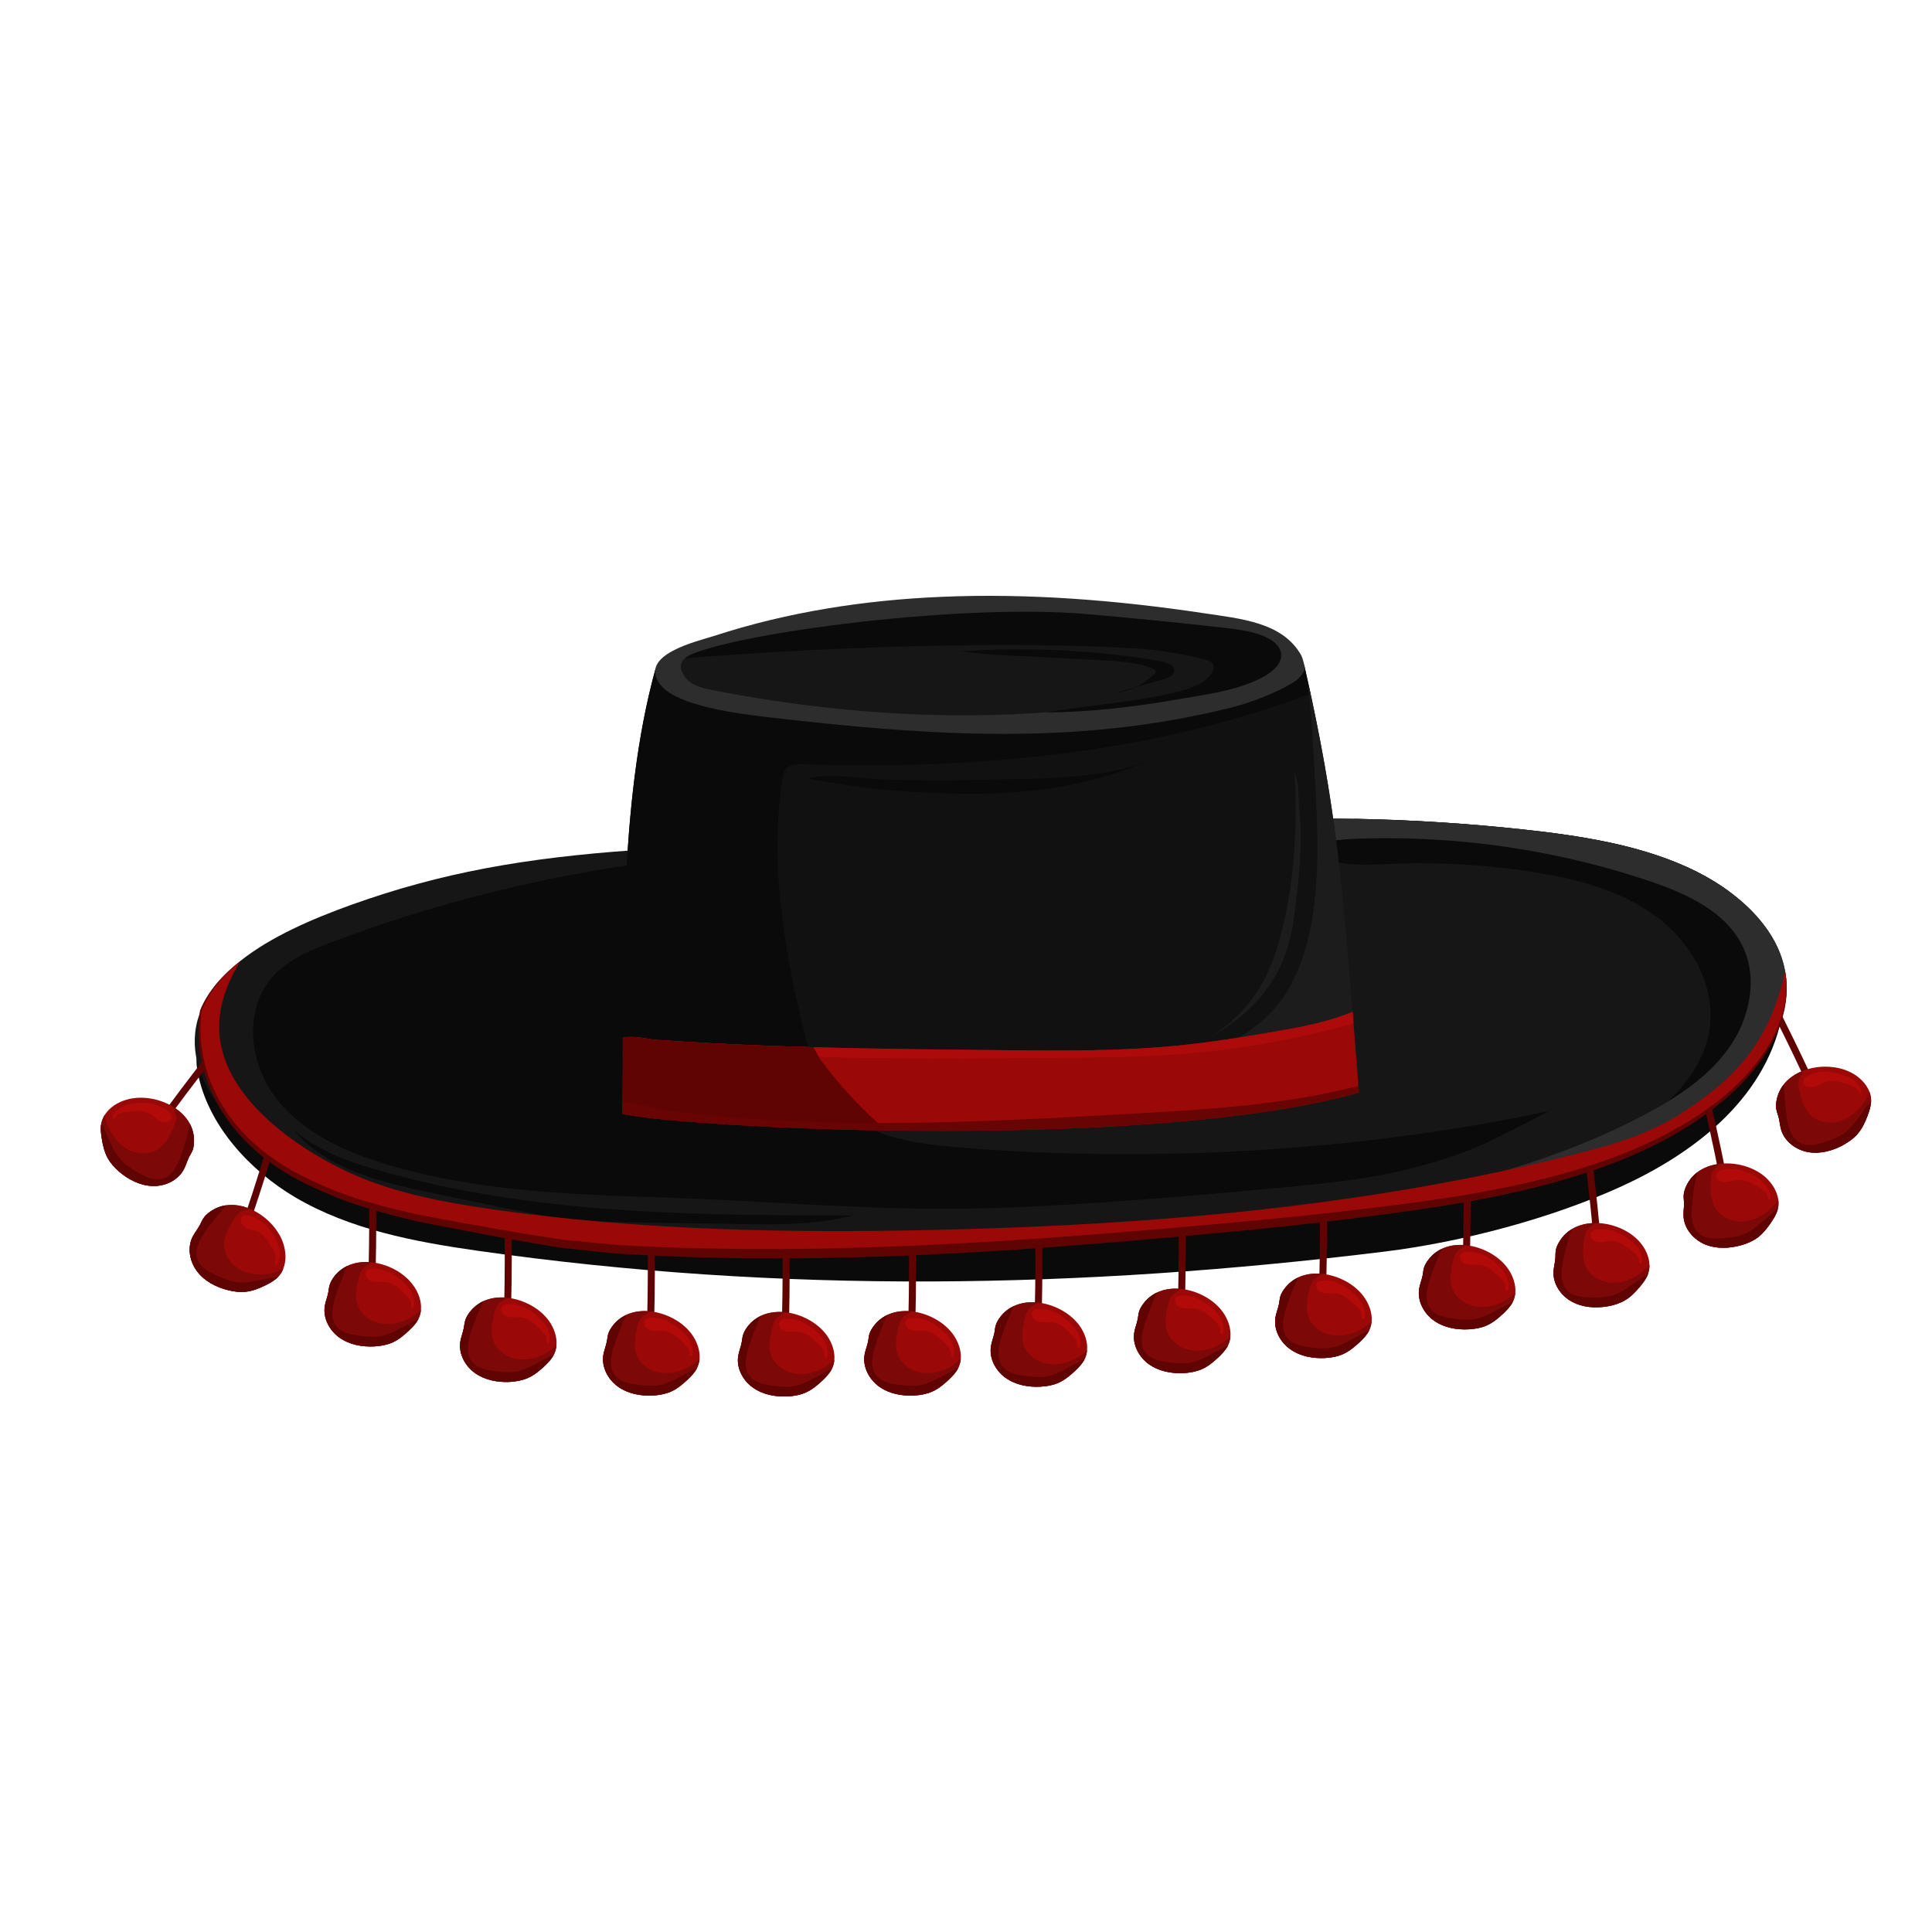
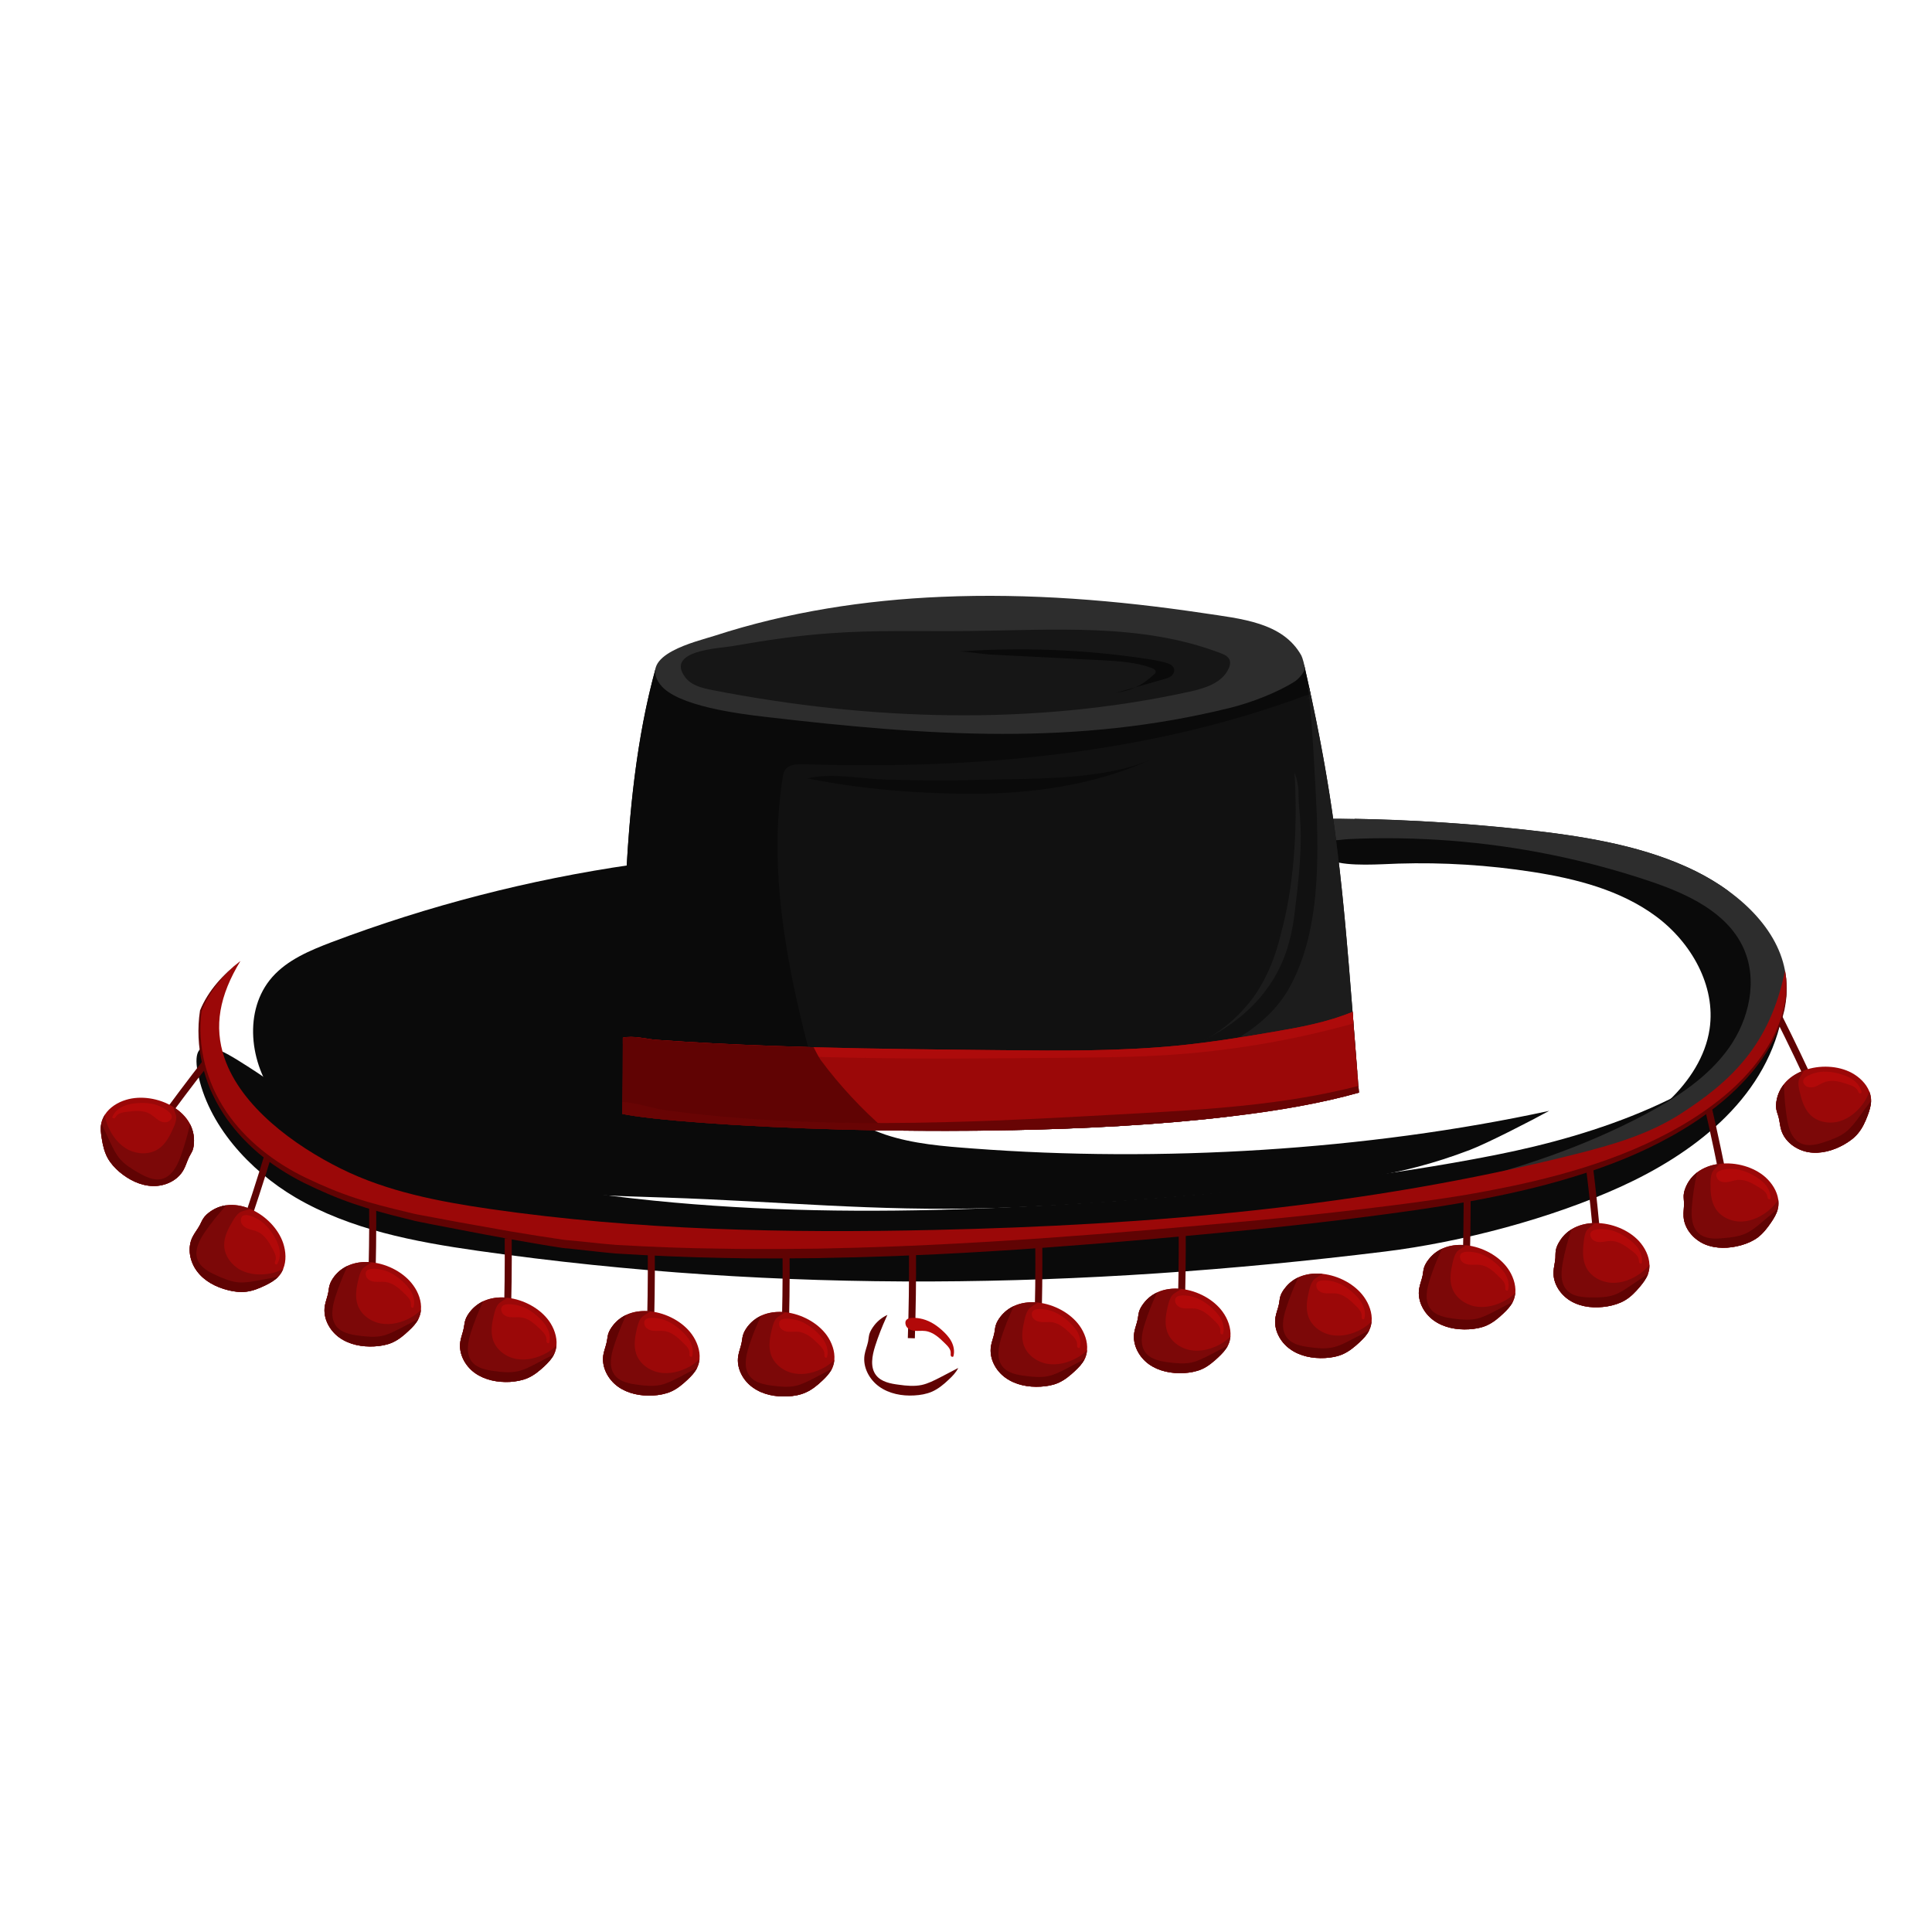
<svg xmlns="http://www.w3.org/2000/svg" width="96" zoomAndPan="magnify" viewBox="0 0 72 72" height="96" preserveAspectRatio="xMidYMid meet" version="1.2">
  <defs>
    <clipPath id="608cf42af5">
      <path d="M 24 22.082 L 49 22.082 L 49 28 L 24 28 Z M 24 22.082 " />
    </clipPath>
    <clipPath id="93a7da63b7">
-       <path d="M 25 22.082 L 48 22.082 L 48 27 L 25 27 Z M 25 22.082 " />
-     </clipPath>
+       </clipPath>
    <clipPath id="ccbaf30b9d">
      <path d="M 3.742 40 L 8 40 L 8 45 L 3.742 45 Z M 3.742 40 " />
    </clipPath>
    <clipPath id="ff55416c2f">
      <path d="M 3.742 41 L 8 41 L 8 45 L 3.742 45 Z M 3.742 41 " />
    </clipPath>
    <clipPath id="02846663c9">
      <path d="M 3.742 41 L 8 41 L 8 45 L 3.742 45 Z M 3.742 41 " />
    </clipPath>
    <clipPath id="4379eddd79">
      <path d="M 22 48 L 27 48 L 27 52.082 L 22 52.082 Z M 22 48 " />
    </clipPath>
    <clipPath id="3bbb34e55f">
      <path d="M 22 49 L 26 49 L 26 52.082 L 22 52.082 Z M 22 49 " />
    </clipPath>
    <clipPath id="7625cf2749">
      <path d="M 27 48 L 32 48 L 32 52.082 L 27 52.082 Z M 27 48 " />
    </clipPath>
    <clipPath id="be9a7183d9">
      <path d="M 27 49 L 31 49 L 31 52.082 L 27 52.082 Z M 27 49 " />
    </clipPath>
    <clipPath id="bf10af1af4">
-       <path d="M 32 48 L 36 48 L 36 52.082 L 32 52.082 Z M 32 48 " />
-     </clipPath>
+       </clipPath>
    <clipPath id="4a8d85b164">
      <path d="M 32 49 L 36 49 L 36 52.082 L 32 52.082 Z M 32 49 " />
    </clipPath>
    <clipPath id="8495e7b760">
      <path d="M 66 39 L 69.742 39 L 69.742 43 L 66 43 Z M 66 39 " />
    </clipPath>
    <clipPath id="f7894f91a9">
      <path d="M 67 39 L 69.742 39 L 69.742 41 L 67 41 Z M 67 39 " />
    </clipPath>
    <clipPath id="902c15214b">
      <path d="M 66 40 L 69.742 40 L 69.742 43 L 66 43 Z M 66 40 " />
    </clipPath>
  </defs>
  <g id="3a1d594664">
    <path style=" stroke:none;fill-rule:nonzero;fill:#0a0a0a;fill-opacity:1;" d="M 10.996 44.617 C 13.047 45.824 15.445 46.277 17.805 46.613 C 29.141 48.227 40.254 48.039 51.617 46.641 C 54.469 46.289 57.793 45.414 60.406 44.223 C 63.02 43.031 65.73 41.043 66.391 37.957 C 63.758 40.84 59.551 42.289 55.711 43.047 C 51.578 43.863 47.379 44.305 43.18 44.637 C 35.16 45.266 27.031 45.492 19.125 43.992 C 16.621 43.516 14.109 42.852 11.926 41.543 C 10.996 40.988 10.141 40.32 9.23 39.742 C 8.406 39.223 7.059 38.305 7.367 39.957 C 7.738 41.93 9.312 43.621 10.996 44.617 Z M 10.996 44.617 " />
-     <path style=" stroke:none;fill-rule:nonzero;fill:#161616;fill-opacity:1;" d="M 64.164 40.996 C 60.957 43.621 56.156 44.523 51.598 45.109 C 49.863 45.332 48.117 45.527 46.371 45.691 C 38.699 46.41 30.941 46.559 23.238 46.109 C 22.539 46.066 21.84 46.02 21.141 45.961 C 19.324 45.812 17.508 45.586 15.77 45.195 C 14.246 44.855 12.777 44.387 11.422 43.727 C 10.242 43.156 9.141 42.367 8.367 41.453 C 7.496 40.422 7.039 39.238 7.359 38.031 C 7.395 37.906 7.434 37.789 7.48 37.672 C 7.762 36.957 8.289 36.344 8.961 35.809 C 10.09 34.91 11.637 34.242 13.117 33.711 C 16.449 32.52 19.562 31.969 23.68 31.68 C 31.344 31.148 37.754 30.531 45.449 30.602 C 46.633 30.539 47.824 30.504 49.016 30.504 C 49.508 30.504 50.004 30.504 50.496 30.516 C 52.602 30.555 54.707 30.688 56.793 30.914 C 58.879 31.141 60.996 31.473 62.828 32.293 C 63.383 32.543 63.91 32.84 64.383 33.18 C 65.48 33.973 66.297 34.992 66.516 36.145 C 66.52 36.148 66.52 36.156 66.52 36.16 C 66.848 37.93 65.734 39.707 64.164 40.996 Z M 64.164 40.996 " />
    <path style=" stroke:none;fill-rule:nonzero;fill:#0a0a0a;fill-opacity:1;" d="M 66.203 36.98 C 66.168 38.535 65.191 39.953 63.938 40.883 C 62.688 41.816 61.176 42.332 59.684 42.797 C 60.57 42.258 61.461 41.715 62.211 41 C 62.957 40.285 63.559 39.371 63.711 38.352 C 63.953 36.738 63.023 35.113 61.703 34.141 C 60.387 33.172 58.746 32.75 57.125 32.496 C 55.469 32.238 53.785 32.133 52.109 32.184 C 51.492 32.203 50.242 32.301 49.66 32.082 C 49.121 31.883 49.438 31.324 49.773 30.953 C 49.965 30.742 50.223 30.609 50.5 30.516 C 52.602 30.555 54.707 30.691 56.793 30.918 C 58.883 31.145 60.996 31.477 62.828 32.297 C 63.383 32.543 63.91 32.84 64.383 33.184 C 64.648 33.422 64.895 33.68 65.113 33.961 C 65.789 34.82 66.23 35.887 66.203 36.98 Z M 66.203 36.98 " />
    <path style=" stroke:none;fill-rule:nonzero;fill:#2d2d2d;fill-opacity:1;" d="M 64.164 40.996 C 60.957 43.621 56.156 44.523 51.598 45.109 C 49.863 45.332 48.117 45.527 46.371 45.691 C 51.535 44.777 56.758 43.957 61.352 41.508 C 62.52 40.883 63.664 40.133 64.43 39.055 C 65.195 37.977 65.52 36.512 64.965 35.312 C 64.348 33.984 62.871 33.309 61.484 32.84 C 59.078 32.031 56.57 31.523 54.039 31.328 C 52.785 31.234 51.523 31.211 50.27 31.27 C 49.809 31.293 49.375 31.453 49.113 31.047 C 49.023 30.902 48.996 30.703 49.016 30.504 C 51.617 30.496 54.215 30.633 56.793 30.914 C 58.879 31.141 60.996 31.473 62.828 32.293 C 64.664 33.113 66.199 34.496 66.516 36.145 C 66.855 37.918 65.738 39.703 64.164 40.996 Z M 64.164 40.996 " />
    <path style=" stroke:none;fill-rule:nonzero;fill:#111111;fill-opacity:1;" d="M 50.645 40.719 C 49.289 41.102 47.648 41.395 45.848 41.605 C 43.277 41.914 40.383 42.07 37.535 42.121 C 35.43 42.164 33.352 42.145 31.449 42.098 C 27.449 41.992 24.23 41.73 23.191 41.512 C 23.207 40.59 23.207 39.641 23.211 38.676 C 23.23 34.098 23.273 29.121 24.43 24.922 C 32.609 26.125 40.484 26.32 48.605 24.785 C 48.672 25.074 48.734 25.359 48.793 25.633 C 48.809 25.707 48.824 25.777 48.84 25.852 C 48.848 25.875 48.852 25.902 48.855 25.926 C 48.863 25.953 48.867 25.98 48.875 26.008 C 49.762 30.148 50.043 33.059 50.406 37.707 C 50.465 38.414 50.52 39.16 50.582 39.957 C 50.602 40.207 50.621 40.461 50.645 40.719 Z M 50.645 40.719 " />
    <path style=" stroke:none;fill-rule:nonzero;fill:#0a0a0a;fill-opacity:1;" d="M 29.172 28.957 C 28.695 31.941 29.152 34.996 29.844 37.938 C 30.09 38.98 30.367 40.023 30.828 40.988 C 31.012 41.371 31.223 41.738 31.449 42.098 C 27.449 41.992 24.227 41.73 23.191 41.512 C 23.266 36.238 23.023 30.008 24.43 24.922 C 32.605 26.129 40.484 26.32 48.602 24.785 C 48.688 25.152 48.766 25.504 48.84 25.852 C 42.859 28.109 36.348 28.684 29.949 28.48 C 29.688 28.473 29.367 28.492 29.238 28.723 C 29.199 28.793 29.184 28.879 29.172 28.957 Z M 29.172 28.957 " />
    <path style=" stroke:none;fill-rule:nonzero;fill:#161616;fill-opacity:1;" d="M 48.875 26.008 C 48.809 26.031 48.738 26.047 48.668 26.055 C 48.723 26.023 48.789 25.977 48.855 25.926 C 48.863 25.953 48.867 25.98 48.875 26.008 Z M 48.875 26.008 " />
    <g clip-rule="nonzero" clip-path="url(#608cf42af5)">
      <path style=" stroke:none;fill-rule:nonzero;fill:#2d2d2d;fill-opacity:1;" d="M 44.836 22.848 C 46.258 23.062 47.801 23.188 48.496 24.426 C 48.539 24.504 48.637 24.844 48.621 24.93 C 48.602 25.074 48.379 25.316 48.254 25.395 C 47.602 25.812 46.617 26.188 45.844 26.379 C 40.117 27.797 34.695 27.438 28.516 26.715 C 27.57 26.605 25.219 26.316 24.609 25.516 C 23.75 24.398 25.973 23.906 26.637 23.691 C 29.363 22.805 32.223 22.363 35.09 22.242 C 38.348 22.102 41.613 22.367 44.836 22.848 Z M 44.836 22.848 " />
    </g>
    <path style=" stroke:none;fill-rule:nonzero;fill:#161616;fill-opacity:1;" d="M 25.535 25.238 C 25.762 25.547 26.176 25.645 26.555 25.719 C 32.406 26.859 38.488 27.055 44.312 25.781 C 44.895 25.656 45.547 25.453 45.789 24.914 C 45.836 24.812 45.863 24.695 45.824 24.594 C 45.77 24.457 45.621 24.391 45.484 24.34 C 42.527 23.207 39.25 23.484 36.086 23.516 C 34.355 23.535 32.625 23.473 30.902 23.602 C 29.684 23.688 28.477 23.871 27.277 24.082 C 26.82 24.16 24.785 24.238 25.535 25.238 Z M 25.535 25.238 " />
    <g clip-rule="nonzero" clip-path="url(#93a7da63b7)">
      <path style=" stroke:none;fill-rule:nonzero;fill:#0a0a0a;fill-opacity:1;" d="M 42.301 24.164 C 43.184 24.219 44.059 24.359 44.914 24.582 C 45.062 24.621 45.238 24.688 45.234 24.867 C 45.234 24.922 45.215 24.969 45.191 25.016 C 44.949 25.473 44.406 25.648 43.91 25.773 C 42.395 26.164 40.535 26.285 38.992 26.547 C 40.555 26.547 42.32 26.34 43.855 26.07 C 44.926 25.879 46.09 25.75 47.043 25.246 C 48.039 24.715 47.969 23.988 46.898 23.633 C 46.52 23.508 46.102 23.453 45.707 23.406 C 44.133 23.223 42.203 23.035 40.625 22.895 C 35.508 22.43 26.488 23.738 25.523 24.535 C 30.398 24.133 37.414 23.867 42.301 24.164 Z M 42.301 24.164 " />
    </g>
    <path style=" stroke:none;fill-rule:nonzero;fill:#0a0a0a;fill-opacity:1;" d="M 54.777 42.855 C 52.082 43.883 49.98 44.055 46.828 44.344 C 43.836 44.617 39.926 44.938 36.918 45.023 C 32.539 45.145 29.137 44.773 24.762 44.629 C 21.293 44.52 17.785 44.398 14.461 43.41 C 12.887 42.941 11.305 42.23 10.297 40.938 C 9.293 39.645 9.062 37.645 10.145 36.414 C 10.719 35.766 11.547 35.422 12.355 35.113 C 15.965 33.75 19.719 32.781 23.539 32.227 C 23.938 34.367 24.246 36.512 24.645 38.652 C 24.699 38.945 24.758 39.25 24.934 39.492 C 25.227 39.887 25.758 40.012 26.246 40.086 C 27.242 40.234 28.25 40.293 29.254 40.254 C 29.68 40.238 29.961 40.223 30.387 40.23 C 30.426 40.23 30.477 40.238 30.484 40.277 C 30.496 40.312 30.41 40.316 30.434 40.285 C 30.969 41.242 31.953 41.934 32.996 42.285 C 34.043 42.633 35.156 42.719 36.254 42.801 C 43.203 43.328 50.922 42.875 57.734 41.398 C 57.125 41.734 55.426 42.609 54.777 42.855 Z M 54.777 42.855 " />
    <path style=" stroke:none;fill-rule:nonzero;fill:#1c1c1c;fill-opacity:1;" d="M 50.582 39.957 C 50.262 40.152 49.91 40.309 49.566 40.438 C 48.367 40.895 47.121 41.289 45.848 41.605 C 43.277 41.914 40.383 42.07 37.535 42.121 C 38.117 42.109 38.949 41.641 39.5 41.445 C 40.488 41.102 41.469 40.734 42.438 40.336 C 44.406 39.523 46.973 38.781 48.062 36.789 C 49.098 34.902 49.137 32.555 49.078 30.461 C 49.066 30.082 48.844 25.629 48.727 25.629 C 48.75 25.629 48.773 25.633 48.793 25.633 C 48.809 25.707 48.824 25.777 48.84 25.852 C 48.848 25.875 48.852 25.902 48.855 25.926 C 48.863 25.953 48.867 25.98 48.875 26.008 C 49.898 30.777 50.113 33.914 50.582 39.957 Z M 50.582 39.957 " />
    <path style=" stroke:none;fill-rule:nonzero;fill:#0a0a0a;fill-opacity:1;" d="M 43 28.258 C 40.891 29.238 38.531 29.586 36.203 29.582 C 34.184 29.578 32.07 29.41 30.094 29.008 C 30.988 28.789 32.141 29.031 33.062 29.055 C 34.207 29.086 35.355 29.098 36.496 29.062 C 38.445 29.008 41.203 29.094 43 28.258 Z M 43 28.258 " />
    <path style=" stroke:none;fill-rule:nonzero;fill:#0a0a0a;fill-opacity:1;" d="M 31.809 45.293 C 25.84 45.297 19.781 45.254 14.051 43.598 C 12.934 43.273 11.801 42.871 10.934 42.098 C 12.207 43.617 14.273 44.078 16.223 44.484 C 17.02 44.652 17.816 44.816 18.617 44.98 C 19.355 45.133 20.094 45.281 20.844 45.379 C 22.031 45.531 23.23 45.551 24.426 45.566 C 25.262 45.582 26.098 45.594 26.934 45.605 C 28.633 45.633 30.156 45.703 31.809 45.293 Z M 31.809 45.293 " />
    <path style=" stroke:none;fill-rule:nonzero;fill:#0a0a0a;fill-opacity:1;" d="M 41.59 25.82 C 42.18 25.652 42.77 25.484 43.359 25.316 C 43.457 25.289 43.559 25.262 43.641 25.199 C 43.719 25.141 43.777 25.035 43.758 24.938 C 43.727 24.801 43.578 24.734 43.441 24.695 C 43.176 24.621 42.906 24.578 42.633 24.539 C 40.367 24.203 38.062 24.117 35.781 24.277 C 36.164 24.297 36.566 24.375 36.949 24.395 C 38.324 24.465 39.695 24.535 41.066 24.605 C 41.695 24.641 42.332 24.676 42.922 24.895 C 43 24.922 43.09 24.984 43.066 25.059 C 43.059 25.09 43.035 25.109 43.012 25.129 C 42.551 25.551 42.207 25.719 41.59 25.82 Z M 41.59 25.82 " />
    <path style=" stroke:none;fill-rule:nonzero;fill:#1c1c1c;fill-opacity:1;" d="M 48.422 30.168 C 48.562 31.496 48.395 32.801 48.234 34.125 C 48.168 34.656 48.043 35.199 47.848 35.699 C 47.289 37.129 46.148 38.148 44.758 38.816 C 45.605 38.426 46.445 37.637 46.926 36.84 C 47.406 36.043 47.594 35.391 47.816 34.488 C 48.258 32.711 48.355 30.617 48.242 28.789 C 48.465 29.395 48.352 29.527 48.422 30.168 Z M 48.422 30.168 " />
    <path style=" stroke:none;fill-rule:nonzero;fill:#9b0808;fill-opacity:1;" d="M 50.645 40.719 C 49.289 41.102 47.648 41.395 45.848 41.605 C 43.277 41.914 40.383 42.07 37.535 42.121 C 36 42.152 34.477 42.148 33.027 42.129 C 32.492 42.121 31.965 42.109 31.449 42.098 C 27.449 41.988 24.23 41.73 23.191 41.512 C 23.195 41.363 23.195 41.215 23.199 41.066 C 23.207 40.355 23.211 39.629 23.211 38.895 C 23.211 38.82 23.211 38.746 23.211 38.672 C 23.586 38.578 24.133 38.727 24.445 38.75 C 25.867 38.852 27.289 38.922 28.711 38.973 C 29.25 38.992 29.785 39.012 30.32 39.027 C 32.656 39.09 34.996 39.113 37.332 39.137 C 39.543 39.16 41.758 39.18 43.953 38.961 C 45.121 38.84 46.285 38.656 47.441 38.457 C 48.449 38.285 49.469 38.098 50.41 37.707 C 50.422 37.852 50.43 37.996 50.441 38.141 C 50.488 38.719 50.535 39.32 50.586 39.957 C 50.598 40.125 50.613 40.293 50.625 40.469 C 50.629 40.551 50.637 40.637 50.645 40.719 Z M 50.645 40.719 " />
    <path style=" stroke:none;fill-rule:nonzero;fill:#ad0b0b;fill-opacity:1;" d="M 50.441 38.141 C 48.125 38.789 45.734 39.188 43.332 39.328 C 42.223 39.395 41.109 39.406 40 39.418 C 38.492 39.43 36.988 39.445 35.48 39.449 C 32.82 39.449 30.156 39.414 27.496 39.262 C 26.18 39.188 24.859 39.102 23.551 38.945 C 23.43 38.93 23.316 38.914 23.211 38.895 C 23.211 38.82 23.211 38.746 23.211 38.676 C 23.586 38.582 24.133 38.727 24.445 38.75 C 25.867 38.852 27.289 38.922 28.711 38.977 C 29.25 38.996 29.785 39.012 30.32 39.027 C 32.656 39.094 34.996 39.113 37.332 39.137 C 39.543 39.16 41.758 39.18 43.953 38.961 C 45.121 38.844 46.285 38.656 47.441 38.457 C 48.449 38.285 49.469 38.098 50.41 37.707 C 50.418 37.852 50.43 37.996 50.441 38.141 Z M 50.441 38.141 " />
    <path style=" stroke:none;fill-rule:nonzero;fill:#600303;fill-opacity:1;" d="M 33.027 42.129 C 32.488 42.121 31.961 42.109 31.449 42.098 C 27.449 41.988 24.227 41.73 23.191 41.512 C 23.203 40.59 23.207 39.641 23.211 38.672 C 23.586 38.578 24.133 38.727 24.445 38.75 C 25.867 38.852 27.289 38.922 28.711 38.973 C 29.25 38.992 29.785 39.012 30.32 39.027 C 30.422 39.223 30.516 39.406 30.594 39.516 C 30.945 39.988 31.324 40.441 31.727 40.875 C 32.129 41.309 32.555 41.719 33 42.105 C 33.008 42.113 33.02 42.121 33.027 42.129 Z M 33.027 42.129 " />
    <path style=" stroke:none;fill-rule:nonzero;fill:#680404;fill-opacity:1;" d="M 50.645 40.719 C 49.289 41.102 47.648 41.395 45.848 41.605 C 43.277 41.914 40.383 42.07 37.535 42.121 C 36 42.152 34.477 42.148 33.027 42.129 C 32.492 42.121 31.965 42.109 31.449 42.098 C 27.449 41.988 24.23 41.73 23.191 41.512 C 23.195 41.363 23.195 41.215 23.199 41.066 C 23.684 41.082 24.332 41.309 24.73 41.363 C 26.105 41.555 27.492 41.676 28.879 41.754 C 31.664 41.906 34.461 41.863 37.246 41.754 C 38.848 41.688 40.445 41.602 42.047 41.512 C 44.926 41.352 47.84 41.188 50.625 40.469 C 50.629 40.551 50.637 40.637 50.645 40.719 Z M 50.645 40.719 " />
    <path style=" stroke:none;fill-rule:nonzero;fill:#600303;fill-opacity:1;" d="M 9.148 46.055 L 8.902 45.969 C 9.254 44.961 9.586 43.934 9.895 42.91 L 10.145 42.988 C 9.836 44.012 9.5 45.043 9.148 46.055 Z M 9.148 46.055 " />
    <path style=" stroke:none;fill-rule:nonzero;fill:#9b0808;fill-opacity:1;" d="M 10.555 47.285 C 10.516 47.387 10.461 47.48 10.387 47.559 C 10.379 47.566 10.375 47.574 10.367 47.582 C 10.234 47.719 10.066 47.812 9.895 47.898 C 9.664 48.008 9.426 48.109 9.172 48.137 C 8.945 48.164 8.715 48.137 8.496 48.078 C 8.051 47.969 7.621 47.746 7.348 47.383 C 7.07 47.02 6.973 46.504 7.176 46.098 C 7.254 45.941 7.367 45.809 7.449 45.652 C 7.492 45.57 7.527 45.484 7.578 45.406 C 7.645 45.301 7.742 45.219 7.844 45.148 C 8.027 45.02 8.227 44.945 8.43 44.918 C 8.73 44.875 9.043 44.934 9.336 45.059 C 9.895 45.297 10.375 45.793 10.555 46.332 C 10.656 46.641 10.676 46.992 10.555 47.285 Z M 10.555 47.285 " />
    <path style=" stroke:none;fill-rule:nonzero;fill:#7c0808;fill-opacity:1;" d="M 10.555 47.285 C 10.516 47.387 10.461 47.48 10.387 47.559 C 10.254 47.711 10.074 47.809 9.895 47.898 C 9.664 48.008 9.426 48.109 9.172 48.137 C 8.945 48.164 8.715 48.137 8.496 48.078 C 8.051 47.969 7.621 47.746 7.348 47.383 C 7.07 47.02 6.973 46.504 7.176 46.098 C 7.254 45.941 7.367 45.809 7.449 45.652 C 7.492 45.57 7.527 45.484 7.578 45.406 C 7.645 45.301 7.742 45.219 7.844 45.148 C 8.297 44.832 8.848 44.848 9.336 45.059 C 9.215 45.098 9.02 45.121 8.914 45.199 C 8.809 45.281 8.738 45.398 8.668 45.512 C 8.504 45.789 8.344 46.094 8.355 46.418 C 8.367 46.805 8.633 47.156 8.977 47.336 C 9.324 47.512 9.734 47.531 10.117 47.449 C 10.27 47.418 10.422 47.363 10.555 47.285 Z M 10.555 47.285 " />
    <path style=" stroke:none;fill-rule:nonzero;fill:#b20909;fill-opacity:1;" d="M 10.195 46.035 C 10.293 46.199 10.379 46.371 10.414 46.559 C 10.449 46.746 10.43 46.949 10.328 47.109 C 10.309 47.145 10.25 47.117 10.242 47.082 C 10.234 47.043 10.254 47.008 10.266 46.973 C 10.309 46.836 10.238 46.691 10.172 46.566 C 10.031 46.305 9.871 46.023 9.598 45.902 C 9.473 45.848 9.336 45.832 9.211 45.777 C 9.086 45.723 8.973 45.613 8.977 45.48 C 8.984 45.141 9.387 45.32 9.543 45.398 C 9.824 45.539 10.031 45.77 10.195 46.035 Z M 10.195 46.035 " />
    <path style=" stroke:none;fill-rule:nonzero;fill:#600303;fill-opacity:1;" d="M 10.367 47.582 C 10.234 47.719 10.066 47.816 9.895 47.898 C 9.664 48.012 9.426 48.109 9.172 48.141 C 8.945 48.164 8.715 48.137 8.496 48.082 C 8.051 47.969 7.621 47.746 7.348 47.383 C 7.07 47.02 6.973 46.504 7.176 46.098 C 7.254 45.941 7.367 45.809 7.449 45.652 C 7.492 45.57 7.527 45.484 7.578 45.406 C 7.645 45.305 7.742 45.219 7.844 45.148 C 8.027 45.02 8.227 44.945 8.43 44.918 C 8.41 44.941 8.391 44.965 8.367 44.992 C 8.109 45.277 7.871 45.578 7.648 45.895 C 7.434 46.207 7.227 46.594 7.363 46.945 C 7.473 47.238 7.781 47.402 8.07 47.531 C 8.328 47.648 8.598 47.762 8.879 47.789 C 9.121 47.809 9.363 47.766 9.598 47.723 C 9.855 47.676 10.109 47.629 10.367 47.582 Z M 10.367 47.582 " />
    <path style=" stroke:none;fill-rule:nonzero;fill:#600303;fill-opacity:1;" d="M 5.945 42.117 L 5.734 41.969 C 6.359 41.098 7.012 40.227 7.672 39.387 L 7.879 39.547 C 7.219 40.387 6.57 41.25 5.945 42.117 Z M 5.945 42.117 " />
    <g clip-rule="nonzero" clip-path="url(#ccbaf30b9d)">
      <path style=" stroke:none;fill-rule:nonzero;fill:#9b0808;fill-opacity:1;" d="M 3.91 41.539 C 3.852 41.629 3.809 41.727 3.781 41.832 C 3.781 41.844 3.777 41.855 3.777 41.863 C 3.738 42.051 3.762 42.242 3.793 42.43 C 3.832 42.68 3.891 42.934 4.012 43.156 C 4.121 43.352 4.277 43.523 4.449 43.672 C 4.797 43.965 5.23 44.188 5.688 44.199 C 6.145 44.215 6.621 43.996 6.84 43.598 C 6.926 43.445 6.969 43.273 7.047 43.117 C 7.086 43.035 7.141 42.957 7.176 42.871 C 7.219 42.754 7.23 42.629 7.23 42.504 C 7.23 42.281 7.176 42.078 7.082 41.895 C 6.941 41.625 6.715 41.406 6.441 41.242 C 5.926 40.926 5.242 40.82 4.695 40.988 C 4.383 41.082 4.082 41.27 3.91 41.539 Z M 3.91 41.539 " />
    </g>
    <g clip-rule="nonzero" clip-path="url(#ff55416c2f)">
      <path style=" stroke:none;fill-rule:nonzero;fill:#7c0808;fill-opacity:1;" d="M 3.91 41.539 C 3.852 41.629 3.809 41.727 3.781 41.832 C 3.738 42.027 3.758 42.23 3.793 42.43 C 3.832 42.68 3.891 42.934 4.012 43.156 C 4.121 43.352 4.277 43.523 4.449 43.672 C 4.797 43.965 5.23 44.188 5.688 44.199 C 6.145 44.215 6.621 43.996 6.84 43.598 C 6.926 43.445 6.969 43.273 7.047 43.117 C 7.086 43.035 7.141 42.957 7.176 42.871 C 7.219 42.754 7.23 42.629 7.23 42.504 C 7.23 41.953 6.898 41.516 6.441 41.242 C 6.48 41.363 6.574 41.531 6.57 41.664 C 6.562 41.797 6.512 41.922 6.457 42.043 C 6.324 42.34 6.168 42.645 5.895 42.824 C 5.57 43.035 5.129 43.023 4.781 42.848 C 4.438 42.668 4.184 42.344 4.031 41.988 C 3.969 41.848 3.922 41.691 3.91 41.539 Z M 3.91 41.539 " />
    </g>
    <path style=" stroke:none;fill-rule:nonzero;fill:#b20909;fill-opacity:1;" d="M 5.145 41.109 C 4.953 41.121 4.762 41.152 4.586 41.23 C 4.414 41.312 4.258 41.445 4.188 41.621 C 4.172 41.656 4.223 41.688 4.258 41.676 C 4.293 41.66 4.312 41.621 4.336 41.59 C 4.422 41.477 4.582 41.449 4.723 41.434 C 5.02 41.395 5.344 41.363 5.598 41.516 C 5.715 41.586 5.809 41.688 5.926 41.758 C 6.039 41.828 6.195 41.859 6.305 41.777 C 6.578 41.574 6.199 41.348 6.043 41.27 C 5.766 41.121 5.457 41.086 5.145 41.109 Z M 5.145 41.109 " />
    <g clip-rule="nonzero" clip-path="url(#02846663c9)">
      <path style=" stroke:none;fill-rule:nonzero;fill:#600303;fill-opacity:1;" d="M 3.777 41.863 C 3.738 42.047 3.762 42.242 3.793 42.43 C 3.832 42.68 3.891 42.93 4.012 43.152 C 4.121 43.352 4.277 43.523 4.449 43.672 C 4.797 43.965 5.23 44.184 5.688 44.199 C 6.145 44.215 6.621 43.996 6.84 43.594 C 6.926 43.441 6.969 43.273 7.047 43.117 C 7.086 43.035 7.141 42.957 7.176 42.871 C 7.219 42.754 7.23 42.629 7.23 42.504 C 7.23 42.281 7.176 42.078 7.082 41.895 C 7.074 41.922 7.066 41.953 7.059 41.984 C 6.973 42.363 6.863 42.73 6.734 43.094 C 6.605 43.449 6.406 43.836 6.039 43.934 C 5.734 44.012 5.422 43.855 5.148 43.699 C 4.902 43.555 4.652 43.402 4.469 43.188 C 4.312 43.004 4.211 42.785 4.105 42.566 C 3.996 42.332 3.887 42.098 3.777 41.863 Z M 3.777 41.863 " />
    </g>
    <path style=" stroke:none;fill-rule:nonzero;fill:#600303;fill-opacity:1;" d="M 13.977 48.047 L 13.715 48.039 C 13.75 46.973 13.766 45.895 13.758 44.828 L 14.02 44.824 C 14.027 45.895 14.016 46.977 13.977 48.047 Z M 13.977 48.047 " />
    <path style=" stroke:none;fill-rule:nonzero;fill:#9b0808;fill-opacity:1;" d="M 15.688 48.812 C 15.68 48.922 15.652 49.027 15.605 49.125 C 15.602 49.133 15.598 49.145 15.594 49.152 C 15.508 49.324 15.375 49.461 15.234 49.59 C 15.051 49.766 14.852 49.93 14.617 50.035 C 14.41 50.125 14.18 50.164 13.953 50.176 C 13.496 50.203 13.02 50.113 12.648 49.848 C 12.277 49.582 12.031 49.121 12.105 48.668 C 12.133 48.5 12.203 48.336 12.234 48.168 C 12.25 48.074 12.258 47.98 12.285 47.891 C 12.32 47.773 12.387 47.664 12.461 47.566 C 12.598 47.391 12.766 47.262 12.953 47.176 C 13.23 47.047 13.543 47.008 13.859 47.043 C 14.465 47.109 15.07 47.438 15.402 47.902 C 15.594 48.164 15.715 48.496 15.688 48.812 Z M 15.688 48.812 " />
    <path style=" stroke:none;fill-rule:nonzero;fill:#7c0808;fill-opacity:1;" d="M 15.688 48.812 C 15.68 48.922 15.652 49.027 15.605 49.125 C 15.523 49.305 15.383 49.453 15.234 49.59 C 15.051 49.766 14.852 49.93 14.617 50.035 C 14.41 50.125 14.18 50.164 13.953 50.176 C 13.496 50.203 13.02 50.113 12.648 49.848 C 12.277 49.582 12.031 49.121 12.105 48.668 C 12.133 48.5 12.203 48.336 12.234 48.168 C 12.25 48.074 12.258 47.98 12.285 47.891 C 12.32 47.773 12.387 47.664 12.461 47.566 C 12.801 47.129 13.332 46.984 13.859 47.043 C 13.758 47.117 13.578 47.195 13.5 47.301 C 13.422 47.41 13.391 47.543 13.359 47.672 C 13.281 47.984 13.223 48.324 13.328 48.629 C 13.453 48.996 13.812 49.254 14.195 49.324 C 14.578 49.391 14.977 49.289 15.316 49.098 C 15.453 49.023 15.582 48.926 15.688 48.812 Z M 15.688 48.812 " />
    <path style=" stroke:none;fill-rule:nonzero;fill:#b20909;fill-opacity:1;" d="M 14.969 47.723 C 15.113 47.852 15.246 47.992 15.336 48.16 C 15.426 48.328 15.465 48.527 15.414 48.711 C 15.406 48.75 15.344 48.742 15.328 48.711 C 15.309 48.676 15.316 48.637 15.316 48.598 C 15.316 48.453 15.207 48.336 15.105 48.238 C 14.891 48.027 14.656 47.809 14.359 47.773 C 14.227 47.758 14.09 47.781 13.953 47.766 C 13.82 47.75 13.676 47.68 13.641 47.551 C 13.547 47.223 13.984 47.277 14.16 47.305 C 14.469 47.355 14.734 47.52 14.969 47.723 Z M 14.969 47.723 " />
    <path style=" stroke:none;fill-rule:nonzero;fill:#600303;fill-opacity:1;" d="M 15.594 49.152 C 15.508 49.32 15.375 49.461 15.234 49.59 C 15.051 49.766 14.852 49.93 14.617 50.035 C 14.41 50.125 14.18 50.164 13.953 50.176 C 13.496 50.199 13.02 50.113 12.648 49.848 C 12.277 49.582 12.031 49.117 12.105 48.668 C 12.133 48.496 12.203 48.336 12.234 48.164 C 12.25 48.074 12.258 47.98 12.285 47.891 C 12.32 47.773 12.387 47.664 12.461 47.566 C 12.598 47.391 12.766 47.262 12.953 47.176 C 12.941 47.203 12.93 47.23 12.914 47.262 C 12.754 47.609 12.613 47.969 12.496 48.336 C 12.383 48.695 12.301 49.125 12.535 49.426 C 12.727 49.672 13.07 49.738 13.383 49.777 C 13.668 49.812 13.957 49.844 14.234 49.785 C 14.473 49.734 14.688 49.621 14.902 49.512 C 15.133 49.391 15.363 49.273 15.594 49.152 Z M 15.594 49.152 " />
    <path style=" stroke:none;fill-rule:nonzero;fill:#600303;fill-opacity:1;" d="M 19.027 49.367 L 18.77 49.359 C 18.805 48.293 18.816 47.215 18.809 46.148 L 19.07 46.145 C 19.078 47.215 19.066 48.301 19.027 49.367 Z M 19.027 49.367 " />
    <path style=" stroke:none;fill-rule:nonzero;fill:#9b0808;fill-opacity:1;" d="M 20.738 50.137 C 20.73 50.242 20.703 50.348 20.66 50.445 C 20.656 50.457 20.648 50.465 20.645 50.473 C 20.562 50.645 20.426 50.781 20.289 50.914 C 20.102 51.086 19.902 51.254 19.668 51.355 C 19.461 51.445 19.234 51.484 19.004 51.5 C 18.551 51.523 18.074 51.434 17.699 51.168 C 17.328 50.902 17.082 50.441 17.156 49.992 C 17.184 49.82 17.254 49.656 17.285 49.488 C 17.305 49.395 17.309 49.301 17.336 49.215 C 17.371 49.094 17.438 48.988 17.512 48.891 C 17.652 48.715 17.82 48.582 18.004 48.496 C 18.281 48.367 18.598 48.328 18.91 48.363 C 19.516 48.43 20.121 48.758 20.457 49.223 C 20.645 49.484 20.766 49.82 20.738 50.137 Z M 20.738 50.137 " />
    <path style=" stroke:none;fill-rule:nonzero;fill:#7c0808;fill-opacity:1;" d="M 20.738 50.137 C 20.73 50.242 20.703 50.348 20.66 50.445 C 20.574 50.629 20.434 50.777 20.289 50.914 C 20.102 51.086 19.902 51.254 19.668 51.355 C 19.461 51.445 19.234 51.484 19.004 51.5 C 18.551 51.523 18.074 51.434 17.699 51.168 C 17.328 50.902 17.082 50.441 17.156 49.992 C 17.184 49.82 17.254 49.656 17.285 49.488 C 17.305 49.395 17.309 49.301 17.336 49.215 C 17.371 49.094 17.438 48.988 17.512 48.891 C 17.855 48.453 18.383 48.305 18.91 48.363 C 18.809 48.438 18.629 48.516 18.555 48.621 C 18.477 48.73 18.441 48.863 18.41 48.992 C 18.332 49.309 18.273 49.645 18.379 49.953 C 18.508 50.316 18.863 50.578 19.246 50.645 C 19.629 50.715 20.027 50.609 20.367 50.422 C 20.504 50.344 20.633 50.25 20.738 50.137 Z M 20.738 50.137 " />
    <path style=" stroke:none;fill-rule:nonzero;fill:#b20909;fill-opacity:1;" d="M 20.02 49.047 C 20.164 49.172 20.301 49.312 20.387 49.48 C 20.477 49.648 20.52 49.852 20.469 50.035 C 20.457 50.07 20.398 50.062 20.379 50.031 C 20.359 49.996 20.367 49.957 20.367 49.918 C 20.367 49.777 20.258 49.66 20.156 49.559 C 19.945 49.348 19.707 49.129 19.41 49.094 C 19.277 49.078 19.141 49.102 19.008 49.086 C 18.871 49.074 18.73 49 18.691 48.871 C 18.598 48.543 19.035 48.598 19.211 48.629 C 19.52 48.68 19.789 48.84 20.02 49.047 Z M 20.02 49.047 " />
    <path style=" stroke:none;fill-rule:nonzero;fill:#600303;fill-opacity:1;" d="M 20.645 50.473 C 20.562 50.645 20.426 50.781 20.289 50.914 C 20.102 51.086 19.902 51.254 19.668 51.355 C 19.461 51.445 19.234 51.484 19.004 51.5 C 18.551 51.523 18.074 51.434 17.699 51.168 C 17.328 50.902 17.082 50.441 17.156 49.992 C 17.184 49.82 17.254 49.656 17.285 49.488 C 17.305 49.395 17.309 49.301 17.336 49.215 C 17.371 49.094 17.438 48.988 17.512 48.891 C 17.652 48.715 17.82 48.582 18.004 48.496 C 17.996 48.523 17.984 48.551 17.969 48.582 C 17.805 48.934 17.664 49.293 17.547 49.66 C 17.434 50.02 17.352 50.449 17.586 50.746 C 17.781 50.992 18.125 51.059 18.438 51.098 C 18.719 51.137 19.008 51.164 19.285 51.105 C 19.523 51.055 19.742 50.945 19.953 50.832 C 20.184 50.711 20.414 50.594 20.645 50.473 Z M 20.645 50.473 " />
    <path style=" stroke:none;fill-rule:nonzero;fill:#600303;fill-opacity:1;" d="M 24.359 49.875 L 24.098 49.867 C 24.133 48.801 24.148 47.723 24.141 46.656 L 24.402 46.652 C 24.41 47.723 24.395 48.809 24.359 49.875 Z M 24.359 49.875 " />
    <g clip-rule="nonzero" clip-path="url(#4379eddd79)">
      <path style=" stroke:none;fill-rule:nonzero;fill:#9b0808;fill-opacity:1;" d="M 26.07 50.645 C 26.059 50.75 26.035 50.855 25.988 50.953 C 25.984 50.965 25.98 50.973 25.977 50.98 C 25.891 51.152 25.758 51.289 25.617 51.422 C 25.434 51.594 25.234 51.762 25 51.863 C 24.793 51.953 24.562 51.992 24.336 52.008 C 23.879 52.031 23.402 51.941 23.031 51.676 C 22.66 51.41 22.414 50.949 22.484 50.5 C 22.512 50.328 22.582 50.164 22.617 49.996 C 22.633 49.902 22.641 49.809 22.664 49.723 C 22.699 49.602 22.77 49.496 22.844 49.398 C 22.98 49.223 23.148 49.09 23.336 49.004 C 23.609 48.875 23.926 48.836 24.242 48.871 C 24.848 48.938 25.453 49.266 25.785 49.73 C 25.973 49.992 26.098 50.328 26.07 50.645 Z M 26.07 50.645 " />
      <path style=" stroke:none;fill-rule:nonzero;fill:#7c0808;fill-opacity:1;" d="M 26.07 50.645 C 26.059 50.75 26.035 50.855 25.988 50.953 C 25.906 51.137 25.762 51.285 25.617 51.422 C 25.434 51.594 25.234 51.762 25 51.863 C 24.793 51.953 24.562 51.992 24.336 52.008 C 23.879 52.031 23.402 51.941 23.031 51.676 C 22.66 51.41 22.414 50.949 22.484 50.5 C 22.512 50.328 22.582 50.164 22.617 49.996 C 22.633 49.902 22.641 49.809 22.664 49.723 C 22.699 49.602 22.77 49.496 22.844 49.398 C 23.184 48.961 23.711 48.812 24.242 48.871 C 24.141 48.945 23.961 49.023 23.883 49.129 C 23.805 49.238 23.773 49.371 23.738 49.5 C 23.664 49.816 23.605 50.152 23.711 50.457 C 23.836 50.824 24.195 51.082 24.578 51.152 C 24.961 51.219 25.359 51.117 25.699 50.93 C 25.832 50.852 25.965 50.758 26.07 50.645 Z M 26.07 50.645 " />
    </g>
    <path style=" stroke:none;fill-rule:nonzero;fill:#b20909;fill-opacity:1;" d="M 25.352 49.555 C 25.492 49.68 25.629 49.82 25.719 49.988 C 25.809 50.156 25.848 50.359 25.797 50.543 C 25.789 50.578 25.727 50.57 25.707 50.539 C 25.688 50.504 25.695 50.465 25.695 50.426 C 25.699 50.281 25.59 50.168 25.484 50.066 C 25.273 49.855 25.039 49.637 24.742 49.602 C 24.605 49.586 24.469 49.609 24.336 49.594 C 24.203 49.578 24.059 49.508 24.02 49.379 C 23.926 49.051 24.367 49.105 24.539 49.133 C 24.852 49.188 25.117 49.348 25.352 49.555 Z M 25.352 49.555 " />
    <g clip-rule="nonzero" clip-path="url(#3bbb34e55f)">
      <path style=" stroke:none;fill-rule:nonzero;fill:#600303;fill-opacity:1;" d="M 25.977 50.98 C 25.891 51.152 25.754 51.289 25.617 51.418 C 25.434 51.594 25.23 51.758 25 51.863 C 24.789 51.953 24.562 51.992 24.336 52.004 C 23.879 52.031 23.402 51.941 23.031 51.676 C 22.66 51.41 22.414 50.949 22.484 50.496 C 22.512 50.328 22.582 50.164 22.613 49.996 C 22.633 49.902 22.641 49.809 22.664 49.719 C 22.699 49.602 22.766 49.492 22.844 49.395 C 22.98 49.219 23.148 49.09 23.336 49.004 C 23.324 49.031 23.312 49.059 23.297 49.09 C 23.137 49.441 22.996 49.801 22.879 50.168 C 22.762 50.527 22.68 50.957 22.914 51.254 C 23.109 51.5 23.453 51.566 23.766 51.605 C 24.047 51.645 24.336 51.672 24.617 51.613 C 24.852 51.562 25.07 51.449 25.285 51.34 C 25.512 51.219 25.746 51.102 25.977 50.98 Z M 25.977 50.98 " />
    </g>
    <path style=" stroke:none;fill-rule:nonzero;fill:#600303;fill-opacity:1;" d="M 29.383 49.91 L 29.121 49.898 C 29.156 48.836 29.172 47.754 29.164 46.688 L 29.426 46.688 C 29.434 47.758 29.422 48.84 29.383 49.91 Z M 29.383 49.91 " />
    <g clip-rule="nonzero" clip-path="url(#7625cf2749)">
      <path style=" stroke:none;fill-rule:nonzero;fill:#9b0808;fill-opacity:1;" d="M 31.094 50.676 C 31.086 50.781 31.059 50.887 31.016 50.984 C 31.012 50.996 31.004 51.004 31 51.016 C 30.914 51.184 30.781 51.324 30.645 51.453 C 30.457 51.629 30.258 51.793 30.023 51.895 C 29.816 51.988 29.59 52.027 29.359 52.039 C 28.902 52.062 28.43 51.977 28.055 51.707 C 27.684 51.445 27.438 50.98 27.512 50.531 C 27.539 50.359 27.609 50.199 27.641 50.027 C 27.66 49.938 27.664 49.844 27.691 49.754 C 27.727 49.633 27.793 49.527 27.867 49.43 C 28.008 49.254 28.176 49.125 28.359 49.035 C 28.637 48.906 28.953 48.871 29.266 48.902 C 29.871 48.969 30.477 49.297 30.812 49.762 C 31 50.027 31.121 50.359 31.094 50.676 Z M 31.094 50.676 " />
      <path style=" stroke:none;fill-rule:nonzero;fill:#7c0808;fill-opacity:1;" d="M 31.094 50.676 C 31.086 50.781 31.059 50.887 31.016 50.984 C 30.93 51.168 30.789 51.316 30.645 51.453 C 30.457 51.629 30.258 51.793 30.023 51.895 C 29.816 51.988 29.59 52.027 29.359 52.039 C 28.902 52.062 28.43 51.977 28.055 51.707 C 27.684 51.445 27.438 50.98 27.512 50.531 C 27.539 50.359 27.609 50.199 27.641 50.027 C 27.66 49.938 27.664 49.844 27.691 49.754 C 27.727 49.633 27.793 49.527 27.867 49.43 C 28.207 48.992 28.738 48.848 29.266 48.902 C 29.164 48.977 28.984 49.055 28.906 49.16 C 28.832 49.27 28.797 49.402 28.766 49.531 C 28.688 49.848 28.629 50.184 28.734 50.492 C 28.863 50.855 29.219 51.117 29.602 51.184 C 29.984 51.254 30.383 51.148 30.723 50.961 C 30.859 50.883 30.988 50.789 31.094 50.676 Z M 31.094 50.676 " />
    </g>
    <path style=" stroke:none;fill-rule:nonzero;fill:#b20909;fill-opacity:1;" d="M 30.375 49.586 C 30.52 49.711 30.652 49.852 30.742 50.02 C 30.832 50.188 30.871 50.391 30.82 50.574 C 30.812 50.609 30.75 50.602 30.734 50.57 C 30.715 50.539 30.723 50.496 30.723 50.457 C 30.723 50.316 30.613 50.199 30.512 50.098 C 30.297 49.887 30.062 49.668 29.766 49.633 C 29.633 49.617 29.496 49.641 29.359 49.629 C 29.227 49.613 29.082 49.543 29.047 49.414 C 28.953 49.082 29.391 49.137 29.566 49.168 C 29.875 49.219 30.141 49.379 30.375 49.586 Z M 30.375 49.586 " />
    <g clip-rule="nonzero" clip-path="url(#be9a7183d9)">
      <path style=" stroke:none;fill-rule:nonzero;fill:#600303;fill-opacity:1;" d="M 31 51.016 C 30.914 51.184 30.781 51.324 30.641 51.453 C 30.457 51.629 30.258 51.793 30.023 51.895 C 29.816 51.988 29.586 52.027 29.359 52.039 C 28.902 52.062 28.426 51.977 28.055 51.707 C 27.684 51.445 27.438 50.98 27.512 50.531 C 27.539 50.359 27.609 50.199 27.641 50.027 C 27.656 49.938 27.664 49.844 27.691 49.754 C 27.727 49.633 27.793 49.527 27.867 49.43 C 28.004 49.254 28.172 49.125 28.359 49.035 C 28.348 49.062 28.336 49.09 28.32 49.125 C 28.16 49.473 28.02 49.832 27.902 50.199 C 27.789 50.559 27.707 50.988 27.941 51.285 C 28.133 51.535 28.477 51.598 28.789 51.641 C 29.074 51.676 29.363 51.707 29.641 51.648 C 29.879 51.598 30.094 51.484 30.309 51.375 C 30.539 51.254 30.77 51.133 31 51.016 Z M 31 51.016 " />
    </g>
    <path style=" stroke:none;fill-rule:nonzero;fill:#600303;fill-opacity:1;" d="M 34.094 49.875 L 33.832 49.867 C 33.867 48.801 33.883 47.723 33.875 46.656 L 34.137 46.652 C 34.145 47.723 34.129 48.809 34.094 49.875 Z M 34.094 49.875 " />
    <g clip-rule="nonzero" clip-path="url(#bf10af1af4)">
      <path style=" stroke:none;fill-rule:nonzero;fill:#9b0808;fill-opacity:1;" d="M 35.805 50.645 C 35.793 50.75 35.77 50.855 35.723 50.953 C 35.719 50.965 35.715 50.973 35.711 50.98 C 35.625 51.152 35.492 51.289 35.352 51.422 C 35.168 51.594 34.969 51.762 34.734 51.863 C 34.527 51.953 34.297 51.992 34.07 52.008 C 33.613 52.031 33.137 51.941 32.766 51.676 C 32.395 51.41 32.148 50.949 32.219 50.5 C 32.246 50.328 32.316 50.164 32.352 49.996 C 32.367 49.902 32.375 49.809 32.398 49.723 C 32.434 49.602 32.504 49.496 32.578 49.398 C 32.715 49.223 32.883 49.09 33.07 49.004 C 33.344 48.875 33.66 48.836 33.977 48.871 C 34.582 48.938 35.188 49.266 35.52 49.73 C 35.707 49.992 35.832 50.328 35.805 50.645 Z M 35.805 50.645 " />
      <path style=" stroke:none;fill-rule:nonzero;fill:#7c0808;fill-opacity:1;" d="M 35.805 50.645 C 35.793 50.75 35.77 50.855 35.723 50.953 C 35.641 51.137 35.496 51.285 35.352 51.422 C 35.168 51.594 34.969 51.762 34.734 51.863 C 34.527 51.953 34.297 51.992 34.07 52.008 C 33.613 52.031 33.137 51.941 32.766 51.676 C 32.395 51.41 32.148 50.949 32.219 50.5 C 32.246 50.328 32.316 50.164 32.352 49.996 C 32.367 49.902 32.375 49.809 32.398 49.723 C 32.434 49.602 32.504 49.496 32.578 49.398 C 32.918 48.961 33.445 48.812 33.977 48.871 C 33.871 48.945 33.695 49.023 33.617 49.129 C 33.539 49.238 33.508 49.371 33.473 49.5 C 33.398 49.816 33.34 50.152 33.445 50.457 C 33.57 50.824 33.93 51.082 34.312 51.152 C 34.695 51.219 35.094 51.117 35.434 50.93 C 35.566 50.852 35.699 50.758 35.805 50.645 Z M 35.805 50.645 " />
    </g>
    <path style=" stroke:none;fill-rule:nonzero;fill:#b20909;fill-opacity:1;" d="M 35.086 49.555 C 35.227 49.68 35.363 49.82 35.453 49.988 C 35.543 50.156 35.582 50.359 35.531 50.543 C 35.523 50.578 35.461 50.57 35.441 50.539 C 35.422 50.504 35.43 50.465 35.43 50.426 C 35.434 50.281 35.324 50.168 35.219 50.066 C 35.008 49.855 34.773 49.637 34.477 49.602 C 34.34 49.586 34.203 49.609 34.07 49.594 C 33.934 49.578 33.793 49.508 33.754 49.379 C 33.66 49.051 34.102 49.105 34.273 49.133 C 34.586 49.188 34.852 49.348 35.086 49.555 Z M 35.086 49.555 " />
    <g clip-rule="nonzero" clip-path="url(#4a8d85b164)">
      <path style=" stroke:none;fill-rule:nonzero;fill:#600303;fill-opacity:1;" d="M 35.711 50.98 C 35.625 51.152 35.492 51.289 35.352 51.418 C 35.168 51.594 34.969 51.758 34.734 51.863 C 34.527 51.953 34.297 51.992 34.07 52.004 C 33.613 52.031 33.137 51.941 32.766 51.676 C 32.395 51.41 32.148 50.949 32.219 50.496 C 32.246 50.328 32.316 50.164 32.352 49.996 C 32.367 49.902 32.375 49.809 32.398 49.719 C 32.434 49.602 32.504 49.492 32.578 49.395 C 32.715 49.219 32.883 49.09 33.07 49.004 C 33.059 49.031 33.047 49.059 33.031 49.09 C 32.871 49.441 32.73 49.801 32.613 50.168 C 32.5 50.527 32.418 50.957 32.652 51.254 C 32.844 51.5 33.188 51.566 33.5 51.605 C 33.781 51.645 34.074 51.672 34.352 51.613 C 34.586 51.562 34.805 51.449 35.02 51.34 C 35.25 51.219 35.48 51.102 35.711 50.98 Z M 35.711 50.98 " />
    </g>
    <path style=" stroke:none;fill-rule:nonzero;fill:#600303;fill-opacity:1;" d="M 38.805 49.547 L 38.543 49.539 C 38.578 48.473 38.594 47.391 38.582 46.328 L 38.844 46.324 C 38.852 47.395 38.84 48.477 38.805 49.547 Z M 38.805 49.547 " />
    <path style=" stroke:none;fill-rule:nonzero;fill:#9b0808;fill-opacity:1;" d="M 40.512 50.312 C 40.504 50.422 40.477 50.527 40.434 50.625 C 40.43 50.633 40.426 50.645 40.418 50.652 C 40.336 50.824 40.199 50.961 40.062 51.09 C 39.875 51.266 39.676 51.43 39.441 51.535 C 39.234 51.625 39.008 51.664 38.781 51.676 C 38.324 51.703 37.848 51.613 37.477 51.348 C 37.102 51.082 36.859 50.621 36.93 50.168 C 36.957 50 37.027 49.836 37.059 49.668 C 37.078 49.574 37.082 49.48 37.109 49.391 C 37.145 49.273 37.211 49.164 37.289 49.066 C 37.426 48.891 37.594 48.762 37.781 48.676 C 38.055 48.547 38.371 48.508 38.688 48.543 C 39.289 48.609 39.895 48.938 40.23 49.402 C 40.418 49.664 40.539 49.996 40.512 50.312 Z M 40.512 50.312 " />
    <path style=" stroke:none;fill-rule:nonzero;fill:#7c0808;fill-opacity:1;" d="M 40.512 50.312 C 40.504 50.422 40.477 50.527 40.434 50.625 C 40.348 50.805 40.207 50.953 40.062 51.09 C 39.875 51.266 39.676 51.43 39.441 51.535 C 39.234 51.625 39.008 51.664 38.781 51.676 C 38.324 51.703 37.848 51.613 37.477 51.348 C 37.102 51.082 36.859 50.621 36.93 50.168 C 36.957 50 37.027 49.836 37.059 49.668 C 37.078 49.574 37.082 49.48 37.109 49.391 C 37.145 49.273 37.211 49.164 37.289 49.066 C 37.629 48.629 38.156 48.484 38.688 48.543 C 38.582 48.617 38.402 48.695 38.328 48.801 C 38.25 48.91 38.215 49.043 38.184 49.172 C 38.109 49.484 38.047 49.824 38.152 50.129 C 38.281 50.496 38.637 50.754 39.02 50.824 C 39.402 50.891 39.805 50.789 40.141 50.598 C 40.277 50.523 40.406 50.43 40.512 50.312 Z M 40.512 50.312 " />
    <path style=" stroke:none;fill-rule:nonzero;fill:#b20909;fill-opacity:1;" d="M 39.797 49.223 C 39.938 49.352 40.074 49.492 40.164 49.66 C 40.25 49.828 40.293 50.027 40.242 50.211 C 40.234 50.25 40.172 50.242 40.152 50.207 C 40.133 50.176 40.141 50.137 40.141 50.098 C 40.141 49.953 40.031 49.836 39.93 49.738 C 39.719 49.527 39.48 49.305 39.184 49.273 C 39.051 49.258 38.914 49.281 38.781 49.266 C 38.645 49.25 38.504 49.18 38.465 49.051 C 38.371 48.723 38.812 48.777 38.984 48.805 C 39.293 48.859 39.562 49.02 39.797 49.223 Z M 39.797 49.223 " />
    <path style=" stroke:none;fill-rule:nonzero;fill:#600303;fill-opacity:1;" d="M 40.418 50.652 C 40.336 50.824 40.199 50.961 40.062 51.09 C 39.875 51.266 39.676 51.43 39.441 51.535 C 39.234 51.625 39.008 51.664 38.781 51.676 C 38.324 51.703 37.848 51.613 37.477 51.348 C 37.102 51.082 36.859 50.621 36.93 50.168 C 36.957 50 37.027 49.836 37.059 49.668 C 37.078 49.574 37.082 49.48 37.109 49.391 C 37.145 49.273 37.211 49.164 37.289 49.066 C 37.426 48.891 37.594 48.762 37.781 48.676 C 37.77 48.703 37.758 48.73 37.742 48.762 C 37.578 49.113 37.438 49.473 37.32 49.84 C 37.207 50.199 37.125 50.629 37.359 50.926 C 37.555 51.172 37.898 51.238 38.211 51.277 C 38.492 51.312 38.781 51.344 39.062 51.285 C 39.297 51.234 39.516 51.121 39.73 51.012 C 39.957 50.891 40.188 50.773 40.418 50.652 Z M 40.418 50.652 " />
    <path style=" stroke:none;fill-rule:nonzero;fill:#600303;fill-opacity:1;" d="M 44.145 49.039 L 43.883 49.031 C 43.918 47.965 43.934 46.887 43.926 45.82 L 44.188 45.816 C 44.195 46.887 44.18 47.973 44.145 49.039 Z M 44.145 49.039 " />
    <path style=" stroke:none;fill-rule:nonzero;fill:#9b0808;fill-opacity:1;" d="M 45.855 49.805 C 45.844 49.914 45.82 50.02 45.773 50.117 C 45.77 50.129 45.766 50.137 45.762 50.145 C 45.676 50.316 45.543 50.453 45.402 50.586 C 45.219 50.758 45.02 50.926 44.785 51.027 C 44.578 51.117 44.348 51.156 44.121 51.172 C 43.664 51.195 43.188 51.105 42.816 50.84 C 42.445 50.574 42.199 50.113 42.27 49.664 C 42.297 49.492 42.367 49.328 42.402 49.16 C 42.418 49.066 42.426 48.973 42.449 48.883 C 42.484 48.766 42.555 48.66 42.629 48.562 C 42.766 48.383 42.934 48.254 43.121 48.168 C 43.395 48.039 43.711 48 44.027 48.035 C 44.633 48.102 45.238 48.43 45.57 48.895 C 45.758 49.156 45.879 49.488 45.855 49.805 Z M 45.855 49.805 " />
-     <path style=" stroke:none;fill-rule:nonzero;fill:#7c0808;fill-opacity:1;" d="M 45.855 49.805 C 45.844 49.914 45.82 50.02 45.773 50.117 C 45.691 50.301 45.547 50.449 45.402 50.586 C 45.219 50.758 45.02 50.926 44.785 51.027 C 44.578 51.117 44.348 51.156 44.121 51.172 C 43.664 51.195 43.188 51.105 42.816 50.84 C 42.445 50.574 42.199 50.113 42.27 49.664 C 42.297 49.492 42.367 49.328 42.402 49.16 C 42.418 49.066 42.426 48.973 42.449 48.883 C 42.484 48.766 42.555 48.66 42.629 48.562 C 42.969 48.125 43.496 47.977 44.027 48.035 C 43.922 48.109 43.746 48.188 43.668 48.293 C 43.59 48.402 43.559 48.535 43.523 48.664 C 43.449 48.98 43.391 49.316 43.496 49.621 C 43.621 49.988 43.98 50.246 44.363 50.316 C 44.746 50.383 45.145 50.281 45.484 50.09 C 45.617 50.016 45.75 49.922 45.855 49.805 Z M 45.855 49.805 " />
+     <path style=" stroke:none;fill-rule:nonzero;fill:#7c0808;fill-opacity:1;" d="M 45.855 49.805 C 45.844 49.914 45.82 50.02 45.773 50.117 C 45.219 50.758 45.02 50.926 44.785 51.027 C 44.578 51.117 44.348 51.156 44.121 51.172 C 43.664 51.195 43.188 51.105 42.816 50.84 C 42.445 50.574 42.199 50.113 42.27 49.664 C 42.297 49.492 42.367 49.328 42.402 49.16 C 42.418 49.066 42.426 48.973 42.449 48.883 C 42.484 48.766 42.555 48.66 42.629 48.562 C 42.969 48.125 43.496 47.977 44.027 48.035 C 43.922 48.109 43.746 48.188 43.668 48.293 C 43.59 48.402 43.559 48.535 43.523 48.664 C 43.449 48.98 43.391 49.316 43.496 49.621 C 43.621 49.988 43.98 50.246 44.363 50.316 C 44.746 50.383 45.145 50.281 45.484 50.09 C 45.617 50.016 45.75 49.922 45.855 49.805 Z M 45.855 49.805 " />
    <path style=" stroke:none;fill-rule:nonzero;fill:#b20909;fill-opacity:1;" d="M 45.137 48.719 C 45.277 48.844 45.414 48.984 45.504 49.152 C 45.594 49.32 45.633 49.523 45.582 49.703 C 45.574 49.742 45.512 49.734 45.492 49.703 C 45.473 49.668 45.48 49.629 45.48 49.59 C 45.484 49.445 45.375 49.332 45.27 49.23 C 45.059 49.02 44.824 48.801 44.527 48.766 C 44.391 48.75 44.254 48.773 44.121 48.758 C 43.984 48.742 43.844 48.672 43.805 48.543 C 43.711 48.215 44.152 48.27 44.324 48.297 C 44.637 48.352 44.902 48.512 45.137 48.719 Z M 45.137 48.719 " />
    <path style=" stroke:none;fill-rule:nonzero;fill:#600303;fill-opacity:1;" d="M 45.762 50.145 C 45.676 50.312 45.539 50.453 45.402 50.582 C 45.219 50.758 45.016 50.922 44.785 51.027 C 44.574 51.117 44.348 51.156 44.121 51.168 C 43.664 51.195 43.188 51.105 42.816 50.84 C 42.445 50.574 42.199 50.109 42.27 49.66 C 42.297 49.492 42.367 49.328 42.398 49.16 C 42.418 49.066 42.422 48.973 42.449 48.883 C 42.484 48.766 42.551 48.656 42.629 48.559 C 42.766 48.383 42.934 48.254 43.121 48.168 C 43.109 48.195 43.098 48.223 43.082 48.254 C 42.918 48.605 42.781 48.965 42.664 49.332 C 42.547 49.691 42.465 50.121 42.699 50.418 C 42.895 50.664 43.238 50.73 43.551 50.77 C 43.832 50.805 44.121 50.836 44.402 50.777 C 44.637 50.727 44.855 50.613 45.07 50.504 C 45.297 50.383 45.531 50.266 45.762 50.145 Z M 45.762 50.145 " />
-     <path style=" stroke:none;fill-rule:nonzero;fill:#600303;fill-opacity:1;" d="M 49.406 48.48 L 49.145 48.469 C 49.18 47.406 49.195 46.324 49.188 45.258 L 49.449 45.258 C 49.457 46.324 49.441 47.41 49.406 48.48 Z M 49.406 48.48 " />
    <path style=" stroke:none;fill-rule:nonzero;fill:#9b0808;fill-opacity:1;" d="M 51.117 49.246 C 51.105 49.352 51.082 49.457 51.035 49.555 C 51.031 49.566 51.027 49.574 51.023 49.586 C 50.938 49.754 50.805 49.895 50.664 50.023 C 50.48 50.195 50.277 50.363 50.047 50.465 C 49.836 50.559 49.609 50.598 49.383 50.609 C 48.926 50.633 48.449 50.547 48.078 50.277 C 47.707 50.016 47.461 49.551 47.531 49.102 C 47.559 48.93 47.629 48.77 47.664 48.598 C 47.68 48.508 47.688 48.414 47.711 48.324 C 47.746 48.203 47.812 48.098 47.891 48 C 48.027 47.824 48.195 47.695 48.383 47.605 C 48.656 47.477 48.973 47.441 49.289 47.473 C 49.895 47.539 50.5 47.867 50.832 48.332 C 51.02 48.594 51.145 48.93 51.117 49.246 Z M 51.117 49.246 " />
    <path style=" stroke:none;fill-rule:nonzero;fill:#7c0808;fill-opacity:1;" d="M 51.117 49.246 C 51.105 49.352 51.082 49.457 51.035 49.555 C 50.953 49.738 50.809 49.887 50.664 50.023 C 50.48 50.195 50.277 50.363 50.047 50.465 C 49.836 50.559 49.609 50.598 49.383 50.609 C 48.926 50.633 48.449 50.547 48.078 50.277 C 47.707 50.016 47.461 49.551 47.531 49.102 C 47.559 48.93 47.629 48.77 47.664 48.598 C 47.68 48.508 47.688 48.414 47.711 48.324 C 47.746 48.203 47.812 48.098 47.891 48 C 48.23 47.562 48.758 47.418 49.289 47.473 C 49.184 47.547 49.004 47.625 48.93 47.73 C 48.852 47.84 48.816 47.973 48.785 48.102 C 48.711 48.418 48.652 48.754 48.758 49.062 C 48.883 49.426 49.242 49.688 49.625 49.754 C 50.008 49.824 50.406 49.719 50.746 49.531 C 50.879 49.453 51.012 49.359 51.117 49.246 Z M 51.117 49.246 " />
    <path style=" stroke:none;fill-rule:nonzero;fill:#b20909;fill-opacity:1;" d="M 50.398 48.156 C 50.543 48.281 50.676 48.422 50.766 48.59 C 50.855 48.758 50.895 48.961 50.844 49.145 C 50.836 49.18 50.773 49.172 50.754 49.141 C 50.738 49.109 50.746 49.066 50.746 49.027 C 50.746 48.887 50.637 48.77 50.535 48.668 C 50.32 48.457 50.086 48.238 49.789 48.203 C 49.652 48.188 49.516 48.211 49.383 48.195 C 49.25 48.184 49.105 48.113 49.066 47.98 C 48.977 47.652 49.414 47.707 49.586 47.738 C 49.898 47.789 50.164 47.949 50.398 48.156 Z M 50.398 48.156 " />
    <path style=" stroke:none;fill-rule:nonzero;fill:#600303;fill-opacity:1;" d="M 51.023 49.582 C 50.938 49.754 50.805 49.891 50.664 50.023 C 50.48 50.195 50.277 50.363 50.047 50.465 C 49.836 50.555 49.609 50.594 49.383 50.609 C 48.926 50.633 48.449 50.543 48.078 50.277 C 47.707 50.012 47.461 49.551 47.531 49.102 C 47.559 48.93 47.629 48.766 47.664 48.598 C 47.68 48.508 47.688 48.414 47.711 48.324 C 47.746 48.203 47.812 48.098 47.891 48 C 48.027 47.824 48.195 47.691 48.383 47.605 C 48.371 47.633 48.359 47.66 48.344 47.691 C 48.184 48.043 48.043 48.402 47.926 48.77 C 47.809 49.129 47.73 49.559 47.965 49.855 C 48.156 50.102 48.5 50.168 48.812 50.207 C 49.094 50.246 49.383 50.273 49.664 50.215 C 49.898 50.164 50.117 50.055 50.332 49.941 C 50.562 49.824 50.793 49.703 51.023 49.582 Z M 51.023 49.582 " />
    <path style=" stroke:none;fill-rule:nonzero;fill:#600303;fill-opacity:1;" d="M 54.762 47.41 L 54.5 47.402 C 54.535 46.336 54.551 45.254 54.543 44.191 L 54.805 44.188 C 54.812 45.258 54.797 46.34 54.762 47.41 Z M 54.762 47.41 " />
    <path style=" stroke:none;fill-rule:nonzero;fill:#9b0808;fill-opacity:1;" d="M 56.473 48.176 C 56.461 48.281 56.438 48.387 56.391 48.488 C 56.387 48.496 56.383 48.508 56.379 48.516 C 56.293 48.684 56.16 48.824 56.02 48.953 C 55.836 49.129 55.637 49.293 55.402 49.398 C 55.195 49.488 54.965 49.527 54.738 49.539 C 54.281 49.566 53.805 49.477 53.434 49.211 C 53.062 48.945 52.816 48.48 52.887 48.031 C 52.914 47.863 52.984 47.699 53.02 47.531 C 53.035 47.438 53.043 47.344 53.066 47.254 C 53.102 47.137 53.168 47.027 53.246 46.93 C 53.383 46.754 53.551 46.625 53.738 46.539 C 54.012 46.41 54.328 46.371 54.645 46.406 C 55.25 46.473 55.855 46.801 56.188 47.266 C 56.375 47.527 56.496 47.859 56.473 48.176 Z M 56.473 48.176 " />
    <path style=" stroke:none;fill-rule:nonzero;fill:#7c0808;fill-opacity:1;" d="M 56.473 48.176 C 56.461 48.281 56.438 48.387 56.391 48.488 C 56.309 48.668 56.164 48.816 56.02 48.953 C 55.836 49.129 55.637 49.293 55.402 49.398 C 55.195 49.488 54.965 49.527 54.738 49.539 C 54.281 49.566 53.805 49.477 53.434 49.211 C 53.062 48.945 52.816 48.48 52.887 48.031 C 52.914 47.863 52.984 47.699 53.02 47.531 C 53.035 47.438 53.043 47.344 53.066 47.254 C 53.102 47.137 53.168 47.027 53.246 46.93 C 53.586 46.492 54.113 46.348 54.645 46.406 C 54.539 46.48 54.359 46.559 54.285 46.664 C 54.207 46.773 54.172 46.906 54.141 47.035 C 54.066 47.352 54.008 47.688 54.113 47.992 C 54.238 48.359 54.598 48.617 54.98 48.688 C 55.363 48.754 55.762 48.652 56.102 48.461 C 56.234 48.387 56.367 48.289 56.473 48.176 Z M 56.473 48.176 " />
    <path style=" stroke:none;fill-rule:nonzero;fill:#b20909;fill-opacity:1;" d="M 55.754 47.086 C 55.895 47.215 56.031 47.355 56.121 47.523 C 56.211 47.691 56.25 47.891 56.199 48.074 C 56.191 48.113 56.129 48.105 56.109 48.07 C 56.09 48.039 56.098 47.996 56.098 47.961 C 56.102 47.816 55.992 47.699 55.887 47.602 C 55.676 47.391 55.441 47.168 55.145 47.137 C 55.008 47.121 54.871 47.145 54.738 47.129 C 54.602 47.113 54.461 47.043 54.422 46.914 C 54.328 46.586 54.77 46.641 54.941 46.668 C 55.254 46.719 55.52 46.883 55.754 47.086 Z M 55.754 47.086 " />
    <path style=" stroke:none;fill-rule:nonzero;fill:#600303;fill-opacity:1;" d="M 56.375 48.516 C 56.293 48.684 56.156 48.824 56.02 48.953 C 55.836 49.129 55.633 49.293 55.402 49.395 C 55.191 49.488 54.965 49.527 54.738 49.539 C 54.281 49.562 53.805 49.477 53.434 49.211 C 53.062 48.945 52.816 48.48 52.887 48.031 C 52.914 47.859 52.984 47.699 53.016 47.527 C 53.035 47.438 53.039 47.344 53.066 47.254 C 53.102 47.137 53.168 47.027 53.246 46.93 C 53.383 46.754 53.551 46.625 53.738 46.539 C 53.727 46.562 53.715 46.594 53.699 46.625 C 53.535 46.973 53.398 47.332 53.281 47.699 C 53.164 48.059 53.082 48.488 53.316 48.785 C 53.512 49.035 53.855 49.098 54.168 49.141 C 54.449 49.176 54.738 49.207 55.02 49.148 C 55.254 49.098 55.473 48.984 55.688 48.875 C 55.914 48.754 56.148 48.637 56.375 48.516 Z M 56.375 48.516 " />
    <path style=" stroke:none;fill-rule:nonzero;fill:#600303;fill-opacity:1;" d="M 59.422 46.586 C 59.336 45.523 59.223 44.449 59.09 43.391 L 59.352 43.359 C 59.484 44.422 59.594 45.5 59.684 46.566 Z M 59.422 46.586 " />
    <path style=" stroke:none;fill-rule:nonzero;fill:#9b0808;fill-opacity:1;" d="M 61.469 47.129 C 61.473 47.234 61.461 47.344 61.426 47.445 C 61.422 47.457 61.422 47.465 61.418 47.477 C 61.352 47.652 61.234 47.809 61.113 47.953 C 60.949 48.148 60.77 48.336 60.547 48.465 C 60.352 48.578 60.129 48.645 59.906 48.684 C 59.453 48.758 58.973 48.727 58.57 48.504 C 58.172 48.285 57.875 47.852 57.895 47.398 C 57.902 47.227 57.953 47.055 57.965 46.883 C 57.969 46.789 57.965 46.695 57.98 46.605 C 58 46.48 58.055 46.367 58.121 46.262 C 58.238 46.07 58.387 45.926 58.562 45.816 C 58.82 45.656 59.129 45.582 59.449 45.578 C 60.055 45.574 60.695 45.832 61.082 46.254 C 61.301 46.496 61.461 46.812 61.469 47.129 Z M 61.469 47.129 " />
    <path style=" stroke:none;fill-rule:nonzero;fill:#7c0808;fill-opacity:1;" d="M 61.469 47.129 C 61.473 47.234 61.461 47.344 61.426 47.445 C 61.363 47.637 61.242 47.801 61.113 47.953 C 60.949 48.148 60.77 48.336 60.547 48.465 C 60.352 48.578 60.129 48.645 59.906 48.684 C 59.453 48.758 58.973 48.727 58.57 48.504 C 58.172 48.285 57.875 47.852 57.895 47.398 C 57.902 47.227 57.953 47.055 57.965 46.883 C 57.969 46.789 57.965 46.695 57.98 46.605 C 58 46.48 58.055 46.367 58.121 46.262 C 58.406 45.789 58.914 45.582 59.449 45.578 C 59.355 45.664 59.184 45.762 59.121 45.875 C 59.059 45.992 59.039 46.129 59.023 46.262 C 58.984 46.582 58.965 46.926 59.105 47.219 C 59.273 47.566 59.66 47.781 60.047 47.805 C 60.434 47.832 60.82 47.68 61.133 47.453 C 61.262 47.363 61.379 47.254 61.469 47.129 Z M 61.469 47.129 " />
    <path style=" stroke:none;fill-rule:nonzero;fill:#b20909;fill-opacity:1;" d="M 60.629 46.129 C 60.789 46.238 60.938 46.363 61.047 46.52 C 61.152 46.676 61.215 46.871 61.188 47.059 C 61.184 47.098 61.121 47.098 61.098 47.066 C 61.078 47.035 61.078 46.996 61.074 46.957 C 61.059 46.812 60.938 46.711 60.824 46.621 C 60.586 46.438 60.328 46.246 60.031 46.246 C 59.895 46.246 59.762 46.289 59.625 46.289 C 59.492 46.289 59.34 46.234 59.289 46.109 C 59.16 45.797 59.602 45.797 59.777 45.809 C 60.09 45.824 60.375 45.953 60.629 46.129 Z M 60.629 46.129 " />
    <path style=" stroke:none;fill-rule:nonzero;fill:#600303;fill-opacity:1;" d="M 61.418 47.477 C 61.352 47.652 61.234 47.809 61.113 47.953 C 60.949 48.148 60.77 48.336 60.547 48.465 C 60.352 48.578 60.129 48.645 59.906 48.684 C 59.453 48.758 58.973 48.727 58.57 48.504 C 58.172 48.285 57.875 47.852 57.895 47.398 C 57.902 47.227 57.953 47.055 57.965 46.883 C 57.969 46.789 57.965 46.695 57.98 46.605 C 58 46.48 58.055 46.367 58.121 46.262 C 58.238 46.07 58.387 45.926 58.562 45.816 C 58.555 45.844 58.547 45.871 58.535 45.906 C 58.414 46.27 58.316 46.645 58.246 47.023 C 58.172 47.395 58.141 47.828 58.41 48.098 C 58.629 48.32 58.977 48.348 59.293 48.352 C 59.578 48.355 59.871 48.352 60.141 48.262 C 60.367 48.184 60.57 48.047 60.77 47.91 C 60.984 47.766 61.199 47.621 61.418 47.477 Z M 61.418 47.477 " />
    <path style=" stroke:none;fill-rule:nonzero;fill:#600303;fill-opacity:1;" d="M 64.18 44.375 C 63.98 43.328 63.758 42.27 63.516 41.23 L 63.77 41.172 C 64.012 42.215 64.238 43.277 64.438 44.328 Z M 64.18 44.375 " />
    <path style=" stroke:none;fill-rule:nonzero;fill:#9b0808;fill-opacity:1;" d="M 66.27 44.703 C 66.285 44.809 66.285 44.914 66.262 45.023 C 66.258 45.031 66.258 45.043 66.254 45.051 C 66.211 45.234 66.109 45.402 66 45.559 C 65.859 45.77 65.699 45.973 65.496 46.125 C 65.312 46.258 65.098 46.348 64.879 46.41 C 64.438 46.531 63.953 46.547 63.531 46.371 C 63.113 46.191 62.77 45.793 62.742 45.34 C 62.73 45.168 62.762 44.996 62.758 44.82 C 62.754 44.727 62.742 44.637 62.746 44.543 C 62.754 44.418 62.797 44.301 62.848 44.188 C 62.945 43.984 63.078 43.824 63.242 43.695 C 63.484 43.512 63.781 43.406 64.098 43.371 C 64.703 43.301 65.367 43.492 65.793 43.871 C 66.035 44.09 66.227 44.387 66.27 44.703 Z M 66.27 44.703 " />
    <path style=" stroke:none;fill-rule:nonzero;fill:#7c0808;fill-opacity:1;" d="M 66.27 44.703 C 66.285 44.809 66.285 44.914 66.262 45.023 C 66.219 45.219 66.113 45.395 66.004 45.559 C 65.859 45.77 65.699 45.973 65.496 46.125 C 65.312 46.258 65.098 46.348 64.879 46.406 C 64.438 46.531 63.953 46.547 63.535 46.371 C 63.113 46.191 62.77 45.793 62.742 45.34 C 62.73 45.168 62.766 44.992 62.758 44.82 C 62.754 44.727 62.742 44.633 62.746 44.539 C 62.754 44.418 62.797 44.297 62.848 44.188 C 63.086 43.684 63.57 43.43 64.098 43.371 C 64.016 43.465 63.855 43.578 63.805 43.699 C 63.754 43.82 63.75 43.957 63.746 44.094 C 63.742 44.414 63.758 44.758 63.93 45.035 C 64.133 45.363 64.539 45.539 64.926 45.523 C 65.316 45.504 65.684 45.316 65.973 45.059 C 66.086 44.957 66.195 44.836 66.27 44.703 Z M 66.27 44.703 " />
    <path style=" stroke:none;fill-rule:nonzero;fill:#b20909;fill-opacity:1;" d="M 65.332 43.793 C 65.5 43.887 65.66 43.996 65.785 44.141 C 65.91 44.285 65.992 44.473 65.984 44.66 C 65.984 44.699 65.922 44.707 65.898 44.68 C 65.871 44.648 65.871 44.609 65.859 44.57 C 65.832 44.43 65.699 44.34 65.578 44.266 C 65.324 44.105 65.043 43.941 64.746 43.973 C 64.613 43.988 64.484 44.043 64.352 44.055 C 64.215 44.07 64.062 44.035 63.996 43.914 C 63.832 43.613 64.273 43.57 64.449 43.562 C 64.762 43.547 65.059 43.645 65.332 43.793 Z M 65.332 43.793 " />
    <path style=" stroke:none;fill-rule:nonzero;fill:#600303;fill-opacity:1;" d="M 66.254 45.051 C 66.211 45.234 66.109 45.402 66 45.559 C 65.859 45.77 65.699 45.973 65.496 46.125 C 65.312 46.258 65.098 46.348 64.879 46.41 C 64.438 46.531 63.953 46.547 63.531 46.371 C 63.113 46.191 62.77 45.793 62.742 45.34 C 62.73 45.168 62.762 44.996 62.758 44.82 C 62.754 44.727 62.742 44.637 62.746 44.543 C 62.754 44.418 62.797 44.301 62.848 44.188 C 62.945 43.984 63.078 43.824 63.242 43.695 C 63.238 43.727 63.234 43.754 63.227 43.789 C 63.145 44.164 63.086 44.547 63.055 44.93 C 63.02 45.305 63.035 45.742 63.328 45.98 C 63.57 46.18 63.922 46.172 64.234 46.141 C 64.52 46.117 64.809 46.082 65.066 45.965 C 65.285 45.863 65.473 45.707 65.656 45.551 C 65.855 45.387 66.055 45.219 66.254 45.051 Z M 66.254 45.051 " />
    <path style=" stroke:none;fill-rule:nonzero;fill:#600303;fill-opacity:1;" d="M 67.551 40.844 C 67.109 39.871 66.645 38.898 66.164 37.945 L 66.398 37.828 C 66.879 38.785 67.348 39.762 67.789 40.738 Z M 67.551 40.844 " />
    <g clip-rule="nonzero" clip-path="url(#8495e7b760)">
      <path style=" stroke:none;fill-rule:nonzero;fill:#9b0808;fill-opacity:1;" d="M 69.664 40.676 C 69.703 40.773 69.727 40.879 69.73 40.988 C 69.73 41 69.73 41.008 69.73 41.02 C 69.727 41.207 69.668 41.395 69.602 41.57 C 69.512 41.809 69.406 42.043 69.242 42.238 C 69.098 42.414 68.91 42.547 68.711 42.66 C 68.312 42.883 67.848 43.012 67.395 42.938 C 66.945 42.863 66.52 42.555 66.383 42.121 C 66.332 41.953 66.324 41.777 66.277 41.609 C 66.25 41.52 66.215 41.434 66.199 41.344 C 66.176 41.223 66.191 41.094 66.215 40.973 C 66.262 40.754 66.355 40.566 66.484 40.406 C 66.672 40.168 66.938 39.996 67.238 39.887 C 67.809 39.68 68.5 39.711 69.004 39.98 C 69.289 40.133 69.547 40.379 69.664 40.676 Z M 69.664 40.676 " />
      <path style=" stroke:none;fill-rule:nonzero;fill:#7c0808;fill-opacity:1;" d="M 69.664 40.676 C 69.703 40.773 69.727 40.879 69.73 40.988 C 69.734 41.188 69.672 41.383 69.602 41.57 C 69.512 41.809 69.406 42.043 69.242 42.238 C 69.098 42.414 68.91 42.547 68.711 42.66 C 68.312 42.883 67.848 43.012 67.395 42.938 C 66.945 42.859 66.52 42.555 66.383 42.117 C 66.332 41.953 66.324 41.777 66.277 41.609 C 66.25 41.52 66.215 41.434 66.199 41.34 C 66.176 41.219 66.191 41.094 66.215 40.973 C 66.328 40.43 66.734 40.07 67.238 39.887 C 67.176 40 67.051 40.148 67.031 40.277 C 67.008 40.41 67.035 40.543 67.066 40.672 C 67.137 40.988 67.234 41.316 67.465 41.547 C 67.738 41.82 68.176 41.895 68.551 41.789 C 68.922 41.68 69.234 41.414 69.457 41.094 C 69.543 40.965 69.617 40.82 69.664 40.676 Z M 69.664 40.676 " />
    </g>
    <g clip-rule="nonzero" clip-path="url(#f7894f91a9)">
      <path style=" stroke:none;fill-rule:nonzero;fill:#b20909;fill-opacity:1;" d="M 68.535 40.012 C 68.719 40.062 68.902 40.129 69.059 40.242 C 69.215 40.355 69.34 40.516 69.375 40.703 C 69.383 40.738 69.324 40.762 69.293 40.738 C 69.262 40.719 69.25 40.68 69.234 40.645 C 69.172 40.516 69.02 40.457 68.883 40.414 C 68.602 40.316 68.293 40.223 68.012 40.324 C 67.883 40.367 67.77 40.449 67.645 40.496 C 67.516 40.539 67.355 40.539 67.266 40.441 C 67.035 40.188 67.453 40.043 67.621 39.992 C 67.922 39.902 68.234 39.93 68.535 40.012 Z M 68.535 40.012 " />
    </g>
    <g clip-rule="nonzero" clip-path="url(#902c15214b)">
      <path style=" stroke:none;fill-rule:nonzero;fill:#600303;fill-opacity:1;" d="M 69.73 41.02 C 69.727 41.207 69.668 41.391 69.602 41.57 C 69.512 41.809 69.406 42.043 69.242 42.238 C 69.098 42.414 68.91 42.547 68.711 42.66 C 68.312 42.883 67.848 43.012 67.395 42.938 C 66.945 42.859 66.52 42.555 66.383 42.117 C 66.332 41.953 66.324 41.777 66.277 41.609 C 66.25 41.52 66.215 41.434 66.199 41.34 C 66.176 41.219 66.191 41.094 66.215 40.973 C 66.262 40.754 66.355 40.566 66.484 40.406 C 66.484 40.434 66.488 40.465 66.488 40.5 C 66.496 40.883 66.531 41.27 66.59 41.648 C 66.645 42.023 66.762 42.441 67.105 42.605 C 67.391 42.742 67.727 42.652 68.023 42.551 C 68.293 42.461 68.566 42.359 68.789 42.184 C 68.98 42.035 69.125 41.84 69.27 41.645 C 69.422 41.434 69.574 41.227 69.73 41.02 Z M 69.73 41.02 " />
    </g>
    <path style=" stroke:none;fill-rule:nonzero;fill:#9b0808;fill-opacity:1;" d="M 64.164 40.996 C 60.957 43.621 56.156 44.523 51.598 45.109 C 49.863 45.332 48.117 45.527 46.371 45.691 C 38.699 46.41 30.895 47.023 23.191 46.57 C 22.496 46.531 21.754 46.422 21.055 46.363 C 19.277 46.121 15.516 45.383 15.473 45.371 C 13.66 44.945 12.75 44.652 11.438 44.023 C 10.219 43.441 9.105 42.578 8.367 41.453 C 8.312 41.367 8.258 41.281 8.203 41.191 C 7.586 40.141 7.309 38.879 7.48 37.672 C 7.762 36.957 8.289 36.344 8.961 35.812 C 8.176 37.102 7.965 38.25 8.363 39.422 C 8.984 41.246 10.969 42.691 12.703 43.551 C 14.438 44.414 16.371 44.781 18.289 45.059 C 23.758 45.848 29.309 45.961 34.836 45.836 C 42.848 45.656 50.895 44.977 58.668 43.023 C 60.043 42.68 61.43 42.281 62.621 41.516 C 64.527 40.289 65.969 38.922 66.523 36.16 C 66.848 37.93 65.734 39.707 64.164 40.996 Z M 64.164 40.996 " />
    <path style=" stroke:none;fill-rule:nonzero;fill:#600303;fill-opacity:1;" d="M 66.52 36.164 C 66.551 36.324 66.57 36.488 66.582 36.652 C 66.59 36.82 66.586 36.984 66.574 37.148 C 66.559 37.312 66.531 37.48 66.5 37.641 C 66.461 37.801 66.418 37.965 66.363 38.121 C 66.148 38.75 65.797 39.324 65.383 39.844 C 64.965 40.363 64.48 40.828 63.957 41.238 C 63.434 41.652 62.875 42.016 62.293 42.34 C 61.129 42.992 59.879 43.48 58.605 43.867 C 57.332 44.258 56.031 44.543 54.723 44.781 C 53.41 45.016 52.094 45.195 50.777 45.363 C 49.461 45.531 48.141 45.68 46.82 45.812 C 44.18 46.07 41.535 46.309 38.887 46.5 L 37.891 46.57 C 37.562 46.594 37.23 46.609 36.898 46.633 C 36.238 46.676 35.574 46.707 34.91 46.742 L 33.914 46.785 C 33.582 46.801 33.25 46.816 32.918 46.824 L 31.922 46.855 L 30.93 46.875 L 30.43 46.887 L 29.93 46.891 L 28.934 46.898 L 27.938 46.895 C 27.77 46.891 27.605 46.895 27.438 46.887 L 26.941 46.879 C 25.609 46.855 24.285 46.797 22.953 46.715 C 22.621 46.688 22.289 46.648 21.961 46.613 L 21.465 46.559 L 21.219 46.531 C 21.137 46.523 21.051 46.52 20.969 46.508 C 20.633 46.457 20.309 46.406 19.98 46.348 C 19.652 46.293 19.324 46.234 18.996 46.176 C 18.344 46.059 17.691 45.938 17.039 45.809 L 16.062 45.621 L 15.574 45.523 L 15.449 45.496 L 15.328 45.465 L 15.086 45.406 C 14.441 45.246 13.797 45.074 13.164 44.855 C 12.531 44.641 11.918 44.371 11.32 44.078 C 10.723 43.777 10.152 43.414 9.641 42.984 C 9.133 42.551 8.676 42.051 8.312 41.488 L 8.32 41.5 L 8.316 41.496 L 8.312 41.488 C 8.133 41.207 7.973 40.91 7.84 40.605 C 7.711 40.297 7.609 39.977 7.535 39.652 C 7.387 39 7.352 38.324 7.453 37.668 L 7.453 37.66 C 7.605 37.285 7.828 36.941 8.086 36.637 C 8.348 36.328 8.645 36.059 8.961 35.812 C 8.652 36.066 8.359 36.344 8.109 36.656 C 7.859 36.969 7.652 37.312 7.512 37.684 L 7.512 37.676 C 7.426 38.328 7.473 38.992 7.629 39.629 C 7.711 39.949 7.816 40.258 7.949 40.559 C 8.082 40.859 8.246 41.145 8.426 41.418 L 8.414 41.406 L 8.418 41.406 L 8.422 41.414 L 8.426 41.418 C 8.789 41.961 9.246 42.441 9.754 42.855 C 10.262 43.266 10.82 43.617 11.41 43.898 C 12.008 44.184 12.613 44.441 13.238 44.645 C 13.863 44.852 14.504 45.012 15.148 45.164 L 15.387 45.223 L 15.508 45.25 L 15.625 45.273 L 16.113 45.363 L 17.094 45.547 C 17.746 45.664 18.398 45.781 19.051 45.895 C 19.375 45.949 19.703 46.004 20.031 46.055 C 20.355 46.105 20.688 46.156 21.008 46.203 C 21.09 46.215 21.168 46.219 21.25 46.227 L 21.5 46.25 L 21.996 46.301 C 22.324 46.336 22.652 46.371 22.98 46.395 C 24.297 46.469 25.625 46.523 26.949 46.535 C 27.609 46.551 28.273 46.543 28.934 46.547 L 29.93 46.539 L 30.426 46.535 L 30.922 46.523 C 33.57 46.469 36.219 46.328 38.863 46.145 C 40.184 46.051 41.508 45.949 42.828 45.836 C 44.148 45.723 45.469 45.605 46.789 45.484 C 48.109 45.359 49.426 45.219 50.742 45.062 C 52.059 44.906 53.375 44.738 54.676 44.52 C 55.328 44.406 55.977 44.281 56.625 44.141 C 57.27 44 57.91 43.84 58.543 43.656 C 59.812 43.289 61.051 42.82 62.215 42.199 C 62.797 41.887 63.355 41.539 63.879 41.141 C 64.406 40.746 64.895 40.297 65.316 39.789 C 65.734 39.285 66.09 38.723 66.316 38.105 C 66.375 37.949 66.422 37.793 66.461 37.633 C 66.5 37.473 66.531 37.312 66.551 37.148 C 66.566 36.984 66.574 36.82 66.57 36.656 C 66.562 36.488 66.547 36.324 66.52 36.164 Z M 66.52 36.164 " />
  </g>
</svg>